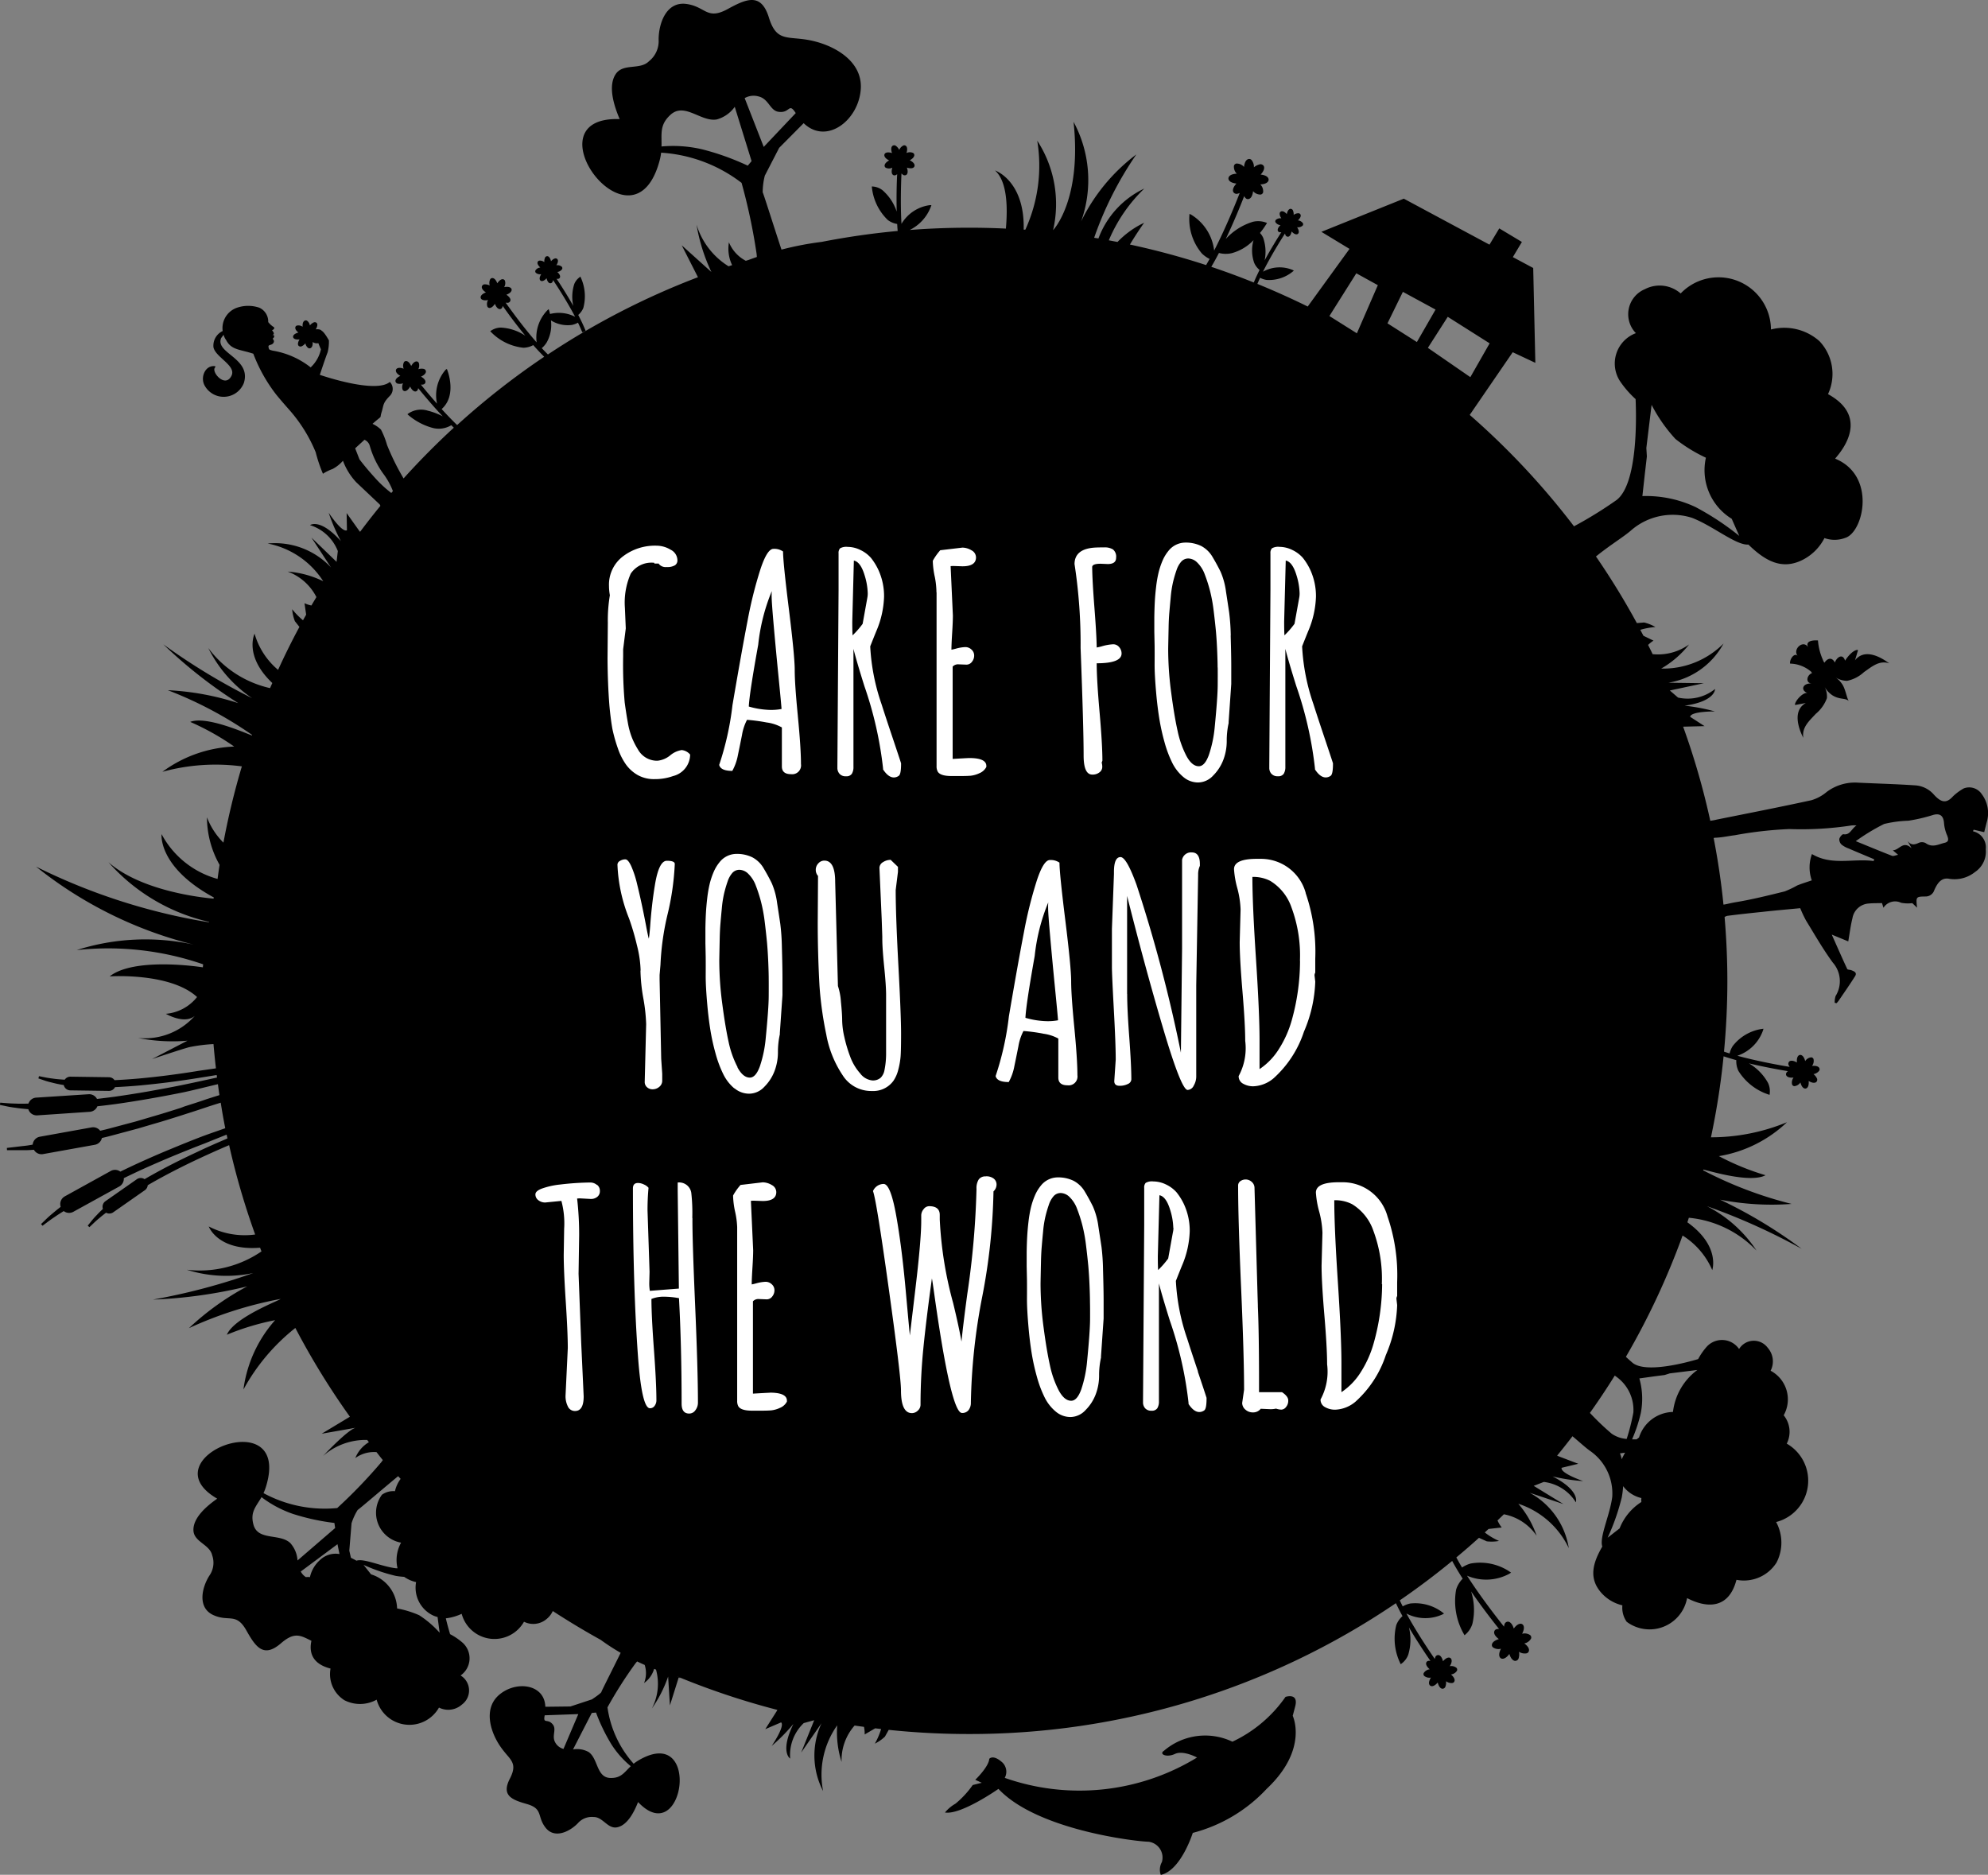
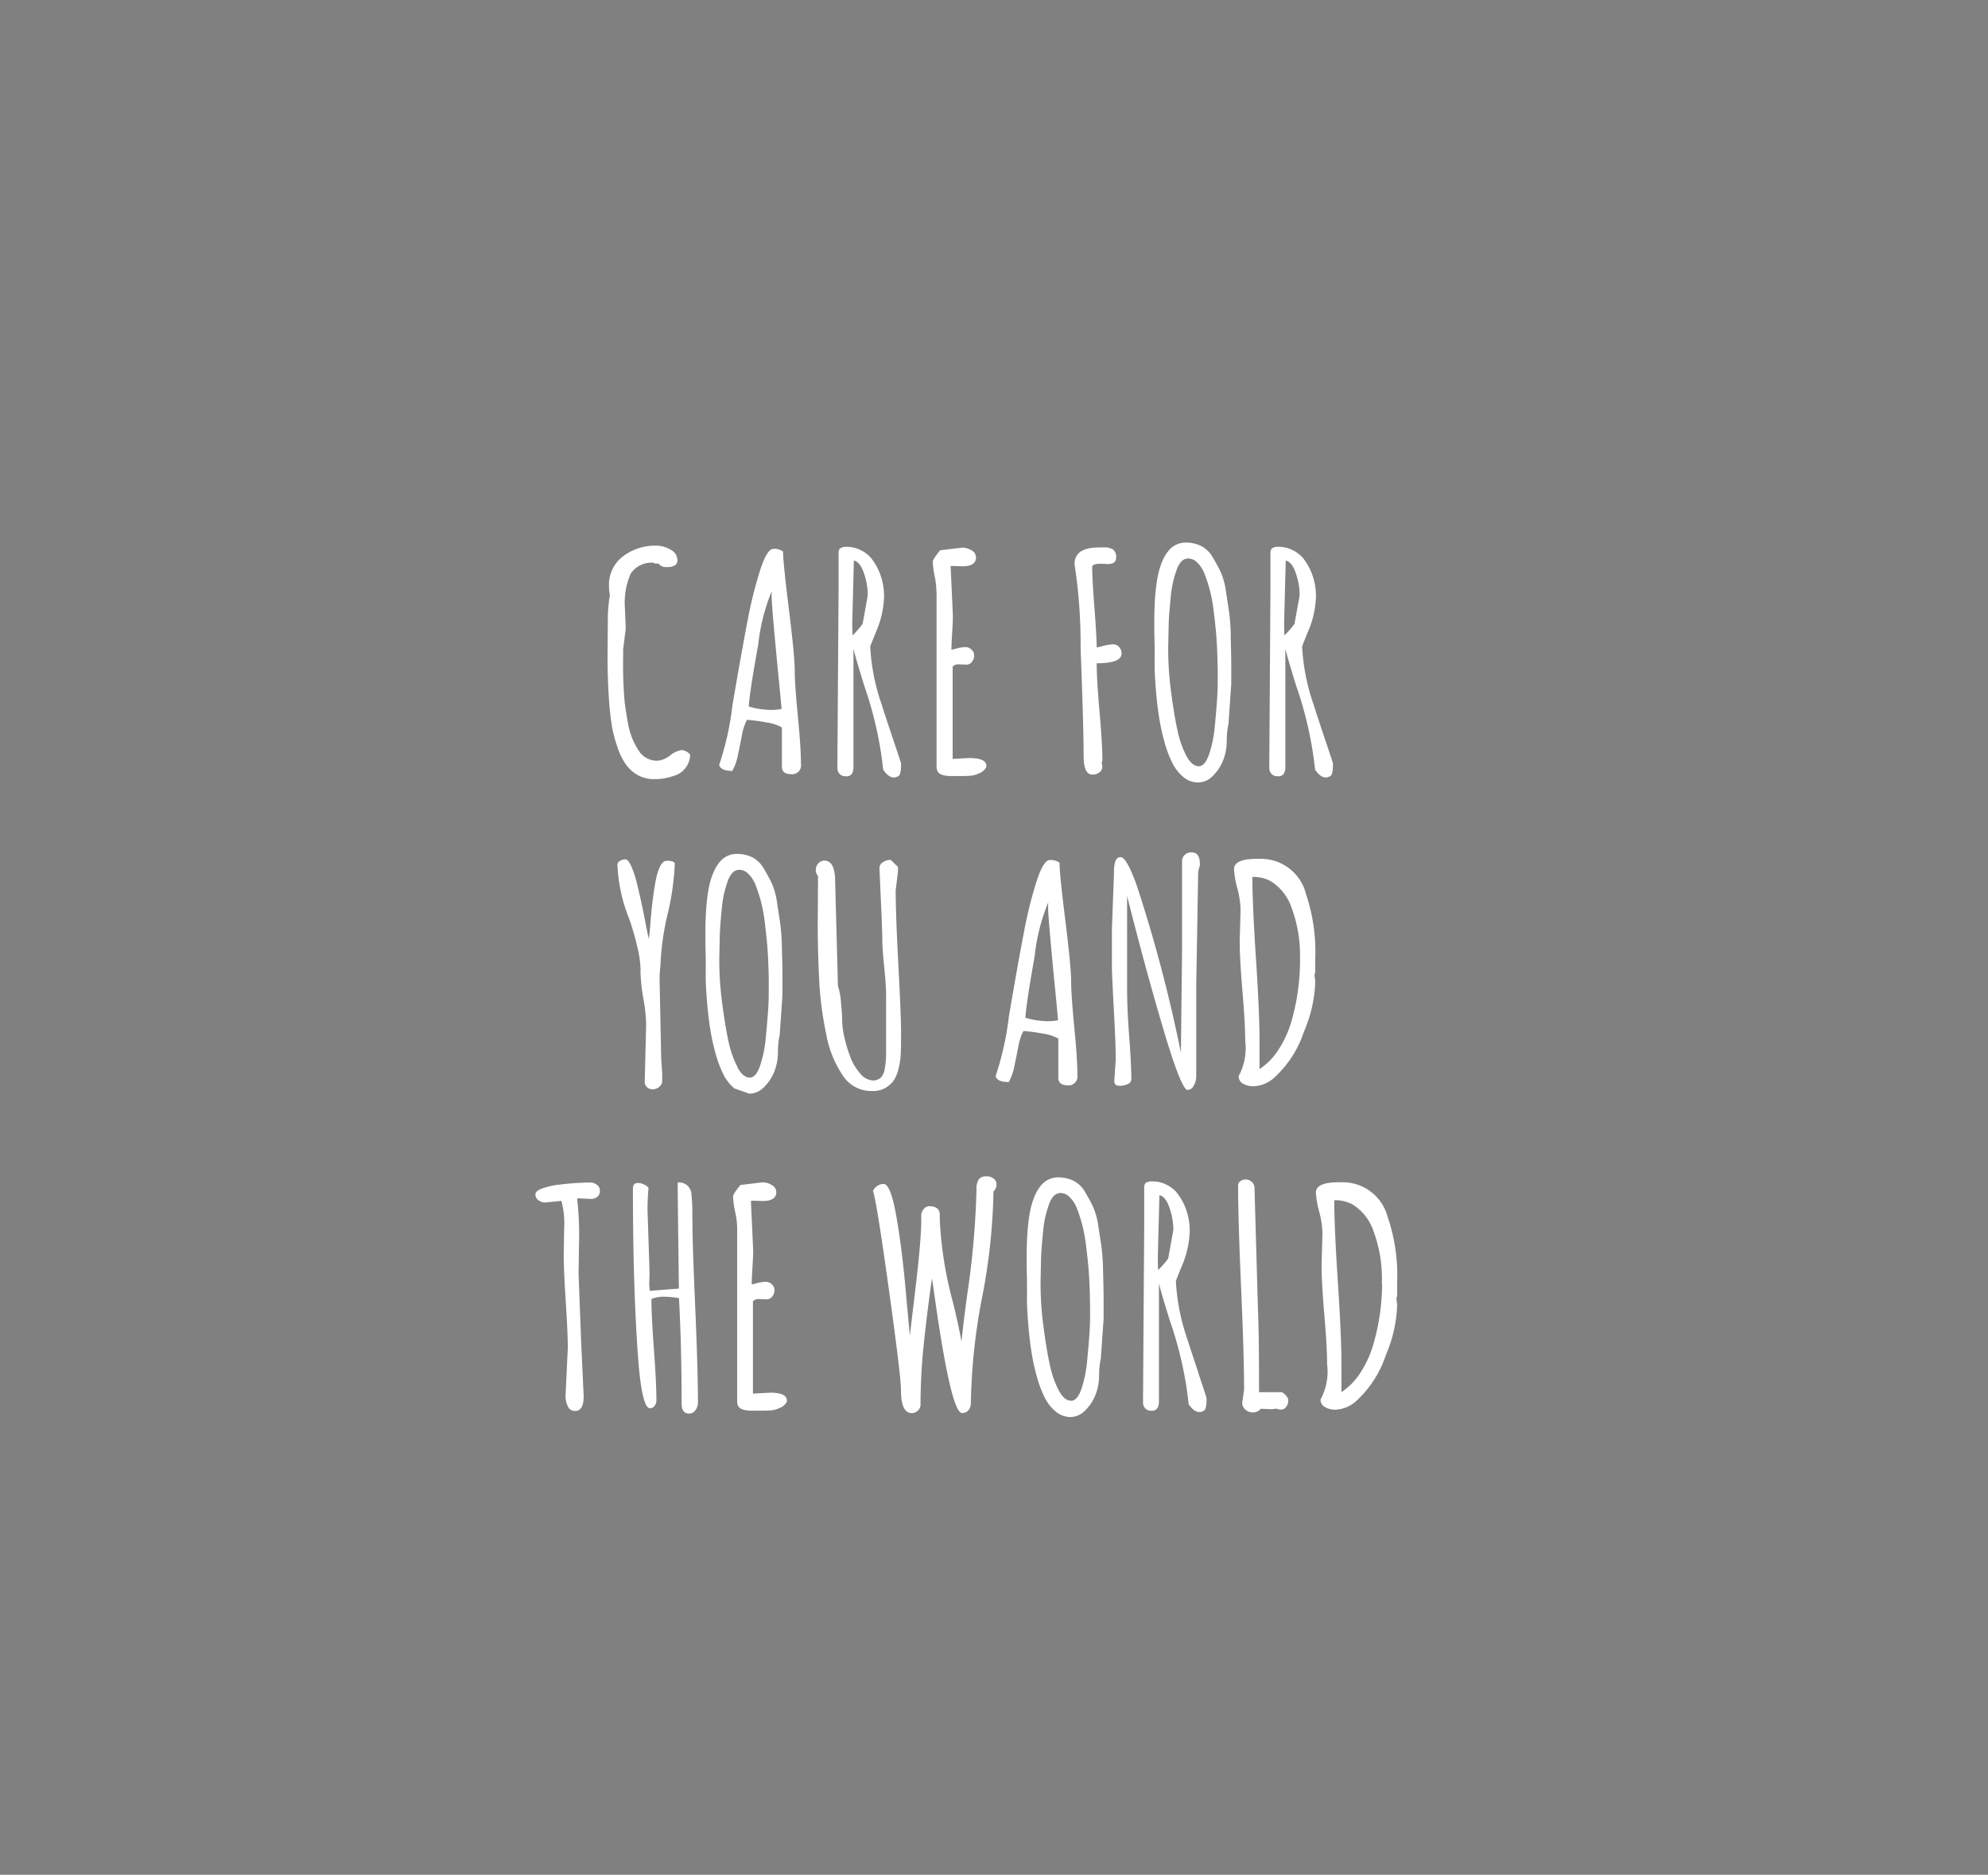
<svg xmlns="http://www.w3.org/2000/svg" id="Komponente_4_46" data-name="Komponente 4 – 46" width="87.875" height="82.875" viewBox="0 0 87.875 82.875">
  <rect x="0" y="0" width="87.875" height="82.875" fill="#808080" stroke="none" />
  <g id="Signet_final">
-     <path id="Pfad_1" data-name="Pfad 1" d="M120.857,62.213c-.444-.149-.775.153-1.116.387a1.565,1.565,0,0,1-.746.386,1,1,0,0,1-.542-.171,1.027,1.027,0,0,1,.292.273c.175.212.231.662.324.789-.164-.148-.4-.045-.732-.257a1.091,1.091,0,0,1-.348-.389.906.906,0,0,1,.113.522,1.625,1.625,0,0,1-.491.691c-.282.307-.625.592-.552,1.064-.239-.476-.465-1.214.112-1.544-.087.019-.376.073-.463.087l-.021-.013c.027-.2.384-.573.567-.51-.322-.11-.25-.44.177-.428-.279-.008-.234-.368.023-.461-.022.008-.029-.039-.047-.055a1.48,1.48,0,0,0-.934-.36c-.022-.209.2-.5.341-.336-.252-.3.259-.753.469-.37-.207-.376.424-.318.424-.318a2.563,2.563,0,0,0,.189.791c.043.094.056.153.1.192.107-.171.319-.28.457-.005.091-.248.35-.416.453-.083.1-.167.356-.48.559-.476l.009.024c-.027.087-.1.352-.132.437C119.758,61.553,120.436,61.9,120.857,62.213ZM94.171,107.9a5.918,5.918,0,0,1-2.347,1.981,2.8,2.8,0,0,0-3.024.4c-.241.15.117.315.483.141s.978.158.978.158a9.962,9.962,0,0,1-8.5.9.568.568,0,0,0-.151-.72c-.383-.321-.534-.121-.534-.121-.022.355-.619.927-.619.927l.287.131-.4.1a4.1,4.1,0,0,1-.763.825,1.666,1.666,0,0,0-.463.389c.711.116,2.364-1.044,2.364-1.044,1.73,1.846,6.183,2.334,6.625,2.335a.706.706,0,0,1,.6.9.686.686,0,0,0-.05.567c.895-.193,1.415-1.857,1.415-1.857a6.8,6.8,0,0,0,3.266-1.946c1.861-1.752,1.152-3.229,1.152-3.229l.108-.41C94.764,107.7,94.171,107.9,94.171,107.9Zm30.417-38.333-.029.07a.728.728,0,0,1,.566.794,1.085,1.085,0,0,1-.48,1.009,1.45,1.45,0,0,1-1.12.3c-.366-.08-.543.2-.677.5a.4.4,0,0,1-.389.279c-.423.005-.423.01-.372.494l-.21-.2a1.6,1.6,0,0,1-.495-.016.61.61,0,0,0-.78.221l-.064-.207c-.2.006-.4,0-.589.019a.778.778,0,0,0-.718.652c-.083.328-.123.67-.185,1.022l-.729-.3c.244.547.457,1.036.683,1.519.019.04.122.031.182.055.117.047.271.1.161.271-.233.37-.484.727-.729,1.088a.893.893,0,0,1-.088.1l-.079-.019a.873.873,0,0,1,.04-.3,1.242,1.242,0,0,0-.126-1.48c-.429-.586-.795-1.226-1.178-1.85a5.349,5.349,0,0,1-.26-.552c-.542.052-1.1.1-1.652.161-.522.054-1.043.109-1.563.176a.311.311,0,0,0-.128.055c.079.933.122,1.876.122,2.83,0,1.052-.052,2.093-.148,3.12.079.027.16.053.246.079a1.137,1.137,0,0,1,.138-.325h0v0a2,2,0,0,1,1.29-.758l.07-.009-.018.068a1.824,1.824,0,0,1-1.136,1.126c.9.245,1.875.42,2.314.492a.359.359,0,0,1-.04-.065.14.14,0,0,1,.025-.176c.069-.055.192-.035.334.048-.017-.176.024-.3.114-.331.06-.019.147.01.212.152a.687.687,0,0,1,.039.116.361.361,0,0,1,.267-.166.119.119,0,0,1,.1.071.361.361,0,0,1-.065.308c.168-.016.288.02.325.1a.122.122,0,0,1-.006.111.4.4,0,0,1-.255.152.514.514,0,0,1,.146.175.139.139,0,0,1-.025.177c-.069.055-.193.036-.334-.049.017.176-.024.3-.114.33-.06.02-.147-.009-.211-.151a.69.69,0,0,1-.039-.115.364.364,0,0,1-.267.165.116.116,0,0,1-.1-.072.36.36,0,0,1,.065-.307c-.167.016-.287-.02-.324-.1a.121.121,0,0,1,0-.1.213.213,0,0,1,.075-.084c-.368-.06-1.029-.178-1.725-.344a2.281,2.281,0,0,1,.844.863.857.857,0,0,1,.076.472l-.007.057-.054-.018a2.482,2.482,0,0,1-1.325-1.044,1,1,0,0,1-.092-.472c-.2-.056-.389-.113-.562-.17a33.045,33.045,0,0,1-.558,3.58,8.8,8.8,0,0,0,3.361-.667,5.714,5.714,0,0,1-3.011,1.5,11.219,11.219,0,0,0,2.062.844c-.655.35-2.342-.154-2.747-.252l-.009.035a17.658,17.658,0,0,0,3.909,1.485,11.858,11.858,0,0,1-3.161-.188,20.987,20.987,0,0,1,3.605,2.172,27.861,27.861,0,0,0-4.185-1.883,5.8,5.8,0,0,1,2.192,1.964A4.748,4.748,0,0,0,112,86.721c-.022.067-.043.135-.066.2,1.472,1.053,1.1,2.113,1.1,2.113a3.373,3.373,0,0,0-1.311-1.528,33.03,33.03,0,0,1-2.506,5.362c.117.111.221.2.3.269.591.467,2.377-.015,2.894-.169a2.8,2.8,0,0,1,.393-.562.914.914,0,0,1,1.416.117.763.763,0,0,1,1.268-.052.906.906,0,0,1,.126,1.012,1.432,1.432,0,0,1,.578,1.969,1.156,1.156,0,0,1,.135,1.253,1.888,1.888,0,0,1-.469,3.466,1.91,1.91,0,0,1,.016,1.794,1.708,1.708,0,0,1-1.769.76c-.486,1.853-2.181.787-2.184.811a1.686,1.686,0,0,1-2.67,1.043,1.084,1.084,0,0,1-.189-.726,1.792,1.792,0,0,1-.942-.565c-.543-.626-.381-1.285.054-2.033-.139-.422.34-1.391.44-2.2a2.286,2.286,0,0,0-.958-2.013c-.209-.144-.473-.391-.8-.663q-.333.434-.679.857l.063.028.872.332-.738.178c-.053.245.953.587.953.587a8.1,8.1,0,0,1-1.35-.207c1.232.635,1.028,1.144,1.028,1.144a1.94,1.94,0,0,0-1.417-.9l-.446.174,1.315.805-1.493-.5a3.392,3.392,0,0,1,1.729,2.447,3.763,3.763,0,0,0-2.231-1.961,4.289,4.289,0,0,1,.809,1.415,2.266,2.266,0,0,0-1.448-.95c-.093.092-.187.182-.281.272a1.384,1.384,0,0,0,.186.312l-.582.065-.167.155a2.948,2.948,0,0,0,.63.375,1.826,1.826,0,0,1-.541.017l-.346-.155q-.491.444-1,.867c.075.141.159.289.252.445a1.337,1.337,0,0,1,.376-.175h0v0a2.351,2.351,0,0,1,1.723.354l.068.047-.069.046a2.142,2.142,0,0,1-1.878.089c.591.921,1.309,1.845,1.636,2.254a.43.43,0,0,1,.017-.088.165.165,0,0,1,.16-.134c.1.006.2.12.254.305.123-.167.258-.244.359-.2.068.031.121.125.065.3a.806.806,0,0,1-.056.132.424.424,0,0,1,.364.065.14.14,0,0,1,.033.142.424.424,0,0,1-.3.218c.159.118.236.245.2.346a.143.143,0,0,1-.093.092.465.465,0,0,1-.342-.068.608.608,0,0,1-.01.268.164.164,0,0,1-.161.135c-.1-.007-.2-.121-.254-.307-.124.168-.258.244-.36.2-.068-.03-.121-.124-.066-.3a.816.816,0,0,1,.056-.131.427.427,0,0,1-.363-.066.137.137,0,0,1-.032-.143c.028-.089.137-.166.3-.217-.158-.118-.235-.244-.2-.345a.142.142,0,0,1,.08-.086.251.251,0,0,1,.131-.014c-.274-.343-.76-.967-1.237-1.661a2.689,2.689,0,0,1,.06,1.42,1.007,1.007,0,0,1-.3.473l-.051.044-.033-.059a2.929,2.929,0,0,1-.339-1.957,1.177,1.177,0,0,1,.291-.485c-.18-.281-.334-.542-.465-.784q-1.118.92-2.316,1.742c.04.086.083.175.13.266a1.134,1.134,0,0,1,.329-.126h0a2,2,0,0,1,1.441.4l.055.044-.061.035a1.821,1.821,0,0,1-1.6-.036c.446.816,1,1.642,1.254,2.009a.357.357,0,0,1,.019-.074.14.14,0,0,1,.144-.1c.088.011.159.114.2.274.114-.134.233-.192.317-.148.055.03.095.113.038.258a.683.683,0,0,1-.056.109.361.361,0,0,1,.3.076.119.119,0,0,1,.019.122.36.36,0,0,1-.266.167c.128.11.186.221.152.305a.122.122,0,0,1-.084.072.4.4,0,0,1-.286-.078.516.516,0,0,1-.024.227.139.139,0,0,1-.144.105c-.087-.012-.159-.114-.2-.275-.115.135-.233.192-.317.147-.056-.03-.1-.113-.038-.257a.691.691,0,0,1,.055-.108.364.364,0,0,1-.3-.077.116.116,0,0,1-.019-.123.359.359,0,0,1,.266-.166c-.127-.109-.185-.221-.152-.3a.12.12,0,0,1,.073-.068.212.212,0,0,1,.112,0c-.212-.307-.587-.865-.951-1.482a2.286,2.286,0,0,1-.033,1.208.856.856,0,0,1-.286.383l-.046.034-.024-.052a2.49,2.49,0,0,1-.171-1.68,1,1,0,0,1,.275-.394c-.111-.2-.207-.393-.292-.572a33.524,33.524,0,0,1-18.884,5.784,34.135,34.135,0,0,1-3.535-.184l-.168.3a1.823,1.823,0,0,1-.445.309,3.162,3.162,0,0,0,.277-.647l-.264-.03-.463.271a1.434,1.434,0,0,0-.03-.336c-.138-.019-.277-.037-.415-.058a2.31,2.31,0,0,0-.576,1.609,4.3,4.3,0,0,1-.193-1.619,3.772,3.772,0,0,0-.624,2.906,3.4,3.4,0,0,1-.069-3l-.9,1.3.576-1.432-.462.127a1.945,1.945,0,0,0-.6,1.57s-.466-.287.144-1.533a8.123,8.123,0,0,1-.961.973s.6-.875.416-1.041l-.7.3.5-.787.036-.064a33.426,33.426,0,0,1-4.456-1.491c.173.079.223.107.091.065l-.386,1.227-.079-1.274a5.709,5.709,0,0,1-.72,1.412,2.357,2.357,0,0,0,.185-1.72l-.084-.034a1.166,1.166,0,0,1-.445.627,1.174,1.174,0,0,0,.028-.8c-.113-.05-.224-.1-.335-.155l-.065.076a18.58,18.58,0,0,0-1.245,1.954,4.715,4.715,0,0,0,1.157,2.492,1.882,1.882,0,0,1,.215-.148c2.808-1.652,2.021,4-.02,1.842-.151.384-.445,1.01-.91,1.113-.425.1-.641-.458-1.052-.451a.815.815,0,0,0-.7.275c-.358.37-1.033.707-1.431.19-.382-.495-.093-.832-.826-1.041-.661-.188-1.132-.372-.749-1.117.251-.488.165-.692-.042-.951-.1-.119-.216-.249-.341-.423-.464-.643-.8-1.688-.12-2.307.745-.674,2.042-.52,2.072.5l1.11-.013.949-.313s.412-.27.42-.332c.005-.04.546-1.1.851-1.726a9.815,9.815,0,0,1-.884-.575q-1.084-.6-2.117-1.273a.96.96,0,0,1-.253.336.911.911,0,0,1-1.019.137,1.5,1.5,0,0,1-2.755-.35,2.266,2.266,0,0,1-.7.2c.07.3.143.547.188.7a2.823,2.823,0,0,1,.57.392.926.926,0,0,1-.106,1.434.773.773,0,0,1,.064,1.282.911.911,0,0,1-1.019.137,1.5,1.5,0,0,1-2.755-.35,1.512,1.512,0,0,1-1.424.025,1.362,1.362,0,0,1-.615-1.4c-.882-.224-.938-.8-.844-1.226-.077-.039-.15-.076-.219-.108-.363-.171-.628-.215-1.13.219-.768.663-1.117.158-1.525-.567-.452-.806-.768-.37-1.457-.68-.72-.324-.515-1.216-.182-1.742a.992.992,0,0,0,.125-.905c-.109-.487-.82-.585-.828-1.113-.011-.577.642-1.1,1.051-1.388-3.111-1.8,3.309-4.324,2.16-.545a2.276,2.276,0,0,1-.113.3,5.689,5.689,0,0,0,3.257.66,22.46,22.46,0,0,0,1.945-2.021c.025-.035.049-.066.071-.1-.094-.115-.186-.232-.277-.351a1.415,1.415,0,0,0-.938.261,1.429,1.429,0,0,1,.6-.7l-.074-.1a2.852,2.852,0,0,0-1.949.706s1.124-1.2,1.457-1.248l-1.52.267,1.247-.751a33.254,33.254,0,0,1-2.412-3.924,8.886,8.886,0,0,0-2.294,2.721,5.73,5.73,0,0,1,1.4-3.066,11.214,11.214,0,0,0-2.133.644c.329-.778,2.386-1.54,2.371-1.581A17.189,17.189,0,0,0,45.7,91.6a11.875,11.875,0,0,1,2.575-1.846,20.956,20.956,0,0,1-4.167.584,27.85,27.85,0,0,0,4.435-1.174,5.789,5.789,0,0,1-2.937-.145,4.83,4.83,0,0,0,3.3-.811l-.062-.163c-1.878.148-2.269-.94-2.269-.94a3.443,3.443,0,0,0,2.052.356,32.838,32.838,0,0,1-1.151-3.95l-.083.035c-.383.164-.792.347-1.214.543-.372.173-.75.357-1.155.566-.362.186-.717.38-1.055.574l-.091.054a.3.3,0,0,1-.128.22l-1.4.979a.3.3,0,0,1-.313.016c-.12.09-.211.162-.286.228-.151.123-.261.23-.334.3l-.117.11-.074-.067.131-.161a3.5,3.5,0,0,1,.275-.313c.079-.087.176-.181.265-.265A.3.3,0,0,1,42,85.994l1.4-.979a.3.3,0,0,1,.338,0l.07-.041c.388-.221.736-.411,1.069-.582.413-.212.8-.4,1.168-.571.418-.2.829-.38,1.221-.548l.136-.061c-.012-.055-.025-.11-.036-.166-.328.13-.748.3-.983.394-.424.162-.881.345-1.4.559-.42.175-.857.364-1.337.58-.271.124-.541.252-.825.391a.393.393,0,0,1-.2.368L40.59,86.457a.39.39,0,0,1-.425-.032c-.157.1-.276.173-.376.244-.179.118-.311.218-.408.29l-.153.115L39.162,87l.182-.175a4.278,4.278,0,0,1,.334-.3c.1-.087.213-.178.353-.288a.389.389,0,0,1,.181-.462l2.034-1.124a.39.39,0,0,1,.421.03c.306-.149.583-.28.847-.4.441-.2.894-.4,1.347-.585.513-.213.973-.4,1.4-.562.234-.09.694-.248,1.044-.371q-.112-.561-.2-1.13c-.193.061-.475.149-.549.174-.311.105-.634.213-.955.313l-.2.065c-.408.129-.83.264-1.243.381l-.712.21-.91.244c-.158.043-.315.085-.47.124l-.215.051a.388.388,0,0,1-.312.3l-2.286.411a.387.387,0,0,1-.407-.191,4.664,4.664,0,0,1-.488.019l-.7,0-.006-.1.693-.082a4.331,4.331,0,0,0,.448-.065.388.388,0,0,1,.318-.349l2.286-.412a.391.391,0,0,1,.38.149l.206-.049c.138-.033.277-.071.418-.109l.256-.068.7-.187.709-.209c.424-.121.859-.259,1.278-.392L45.5,81.8c.316-.1.634-.2.942-.308.084-.029.408-.13.606-.193-.025-.161-.046-.322-.068-.483-.429.1-1.175.289-1.566.368-.447.091-.934.182-1.488.279-.451.079-.925.154-1.448.229-.282.038-.556.072-.825.1a.392.392,0,0,1-.338.245L39,82.194a.387.387,0,0,1-.4-.272c-.2-.018-.4-.037-.568-.064a4.149,4.149,0,0,1-.449-.077l-.239-.049.014-.1.2.016c.12.009.283.023.493.026.156.008.335.006.555,0a.385.385,0,0,1,.342-.264l2.318-.15a.387.387,0,0,1,.369.208c.26-.031.526-.064.8-.1.532-.077,1-.151,1.438-.227.55-.1,1.034-.187,1.478-.278.332-.066,1.089-.231,1.589-.34l-.014-.112-.74.119c-.412.068-.845.131-1.324.194-.406.053-.84.1-1.29.144-.375.034-.757.06-1.14.079a.3.3,0,0,1-.272.166l-1.707-.024a.3.3,0,0,1-.287-.235,5.148,5.148,0,0,1-.527-.11,3.283,3.283,0,0,1-.405-.119l-.188-.063.025-.1s.055.01.159.031.256.052.443.074c.155.025.342.038.536.051a.3.3,0,0,1,.254-.134l1.706.024a.3.3,0,0,1,.241.131c.4-.02.767-.045,1.135-.079.464-.044.881-.091,1.278-.143.454-.059.9-.124,1.315-.193l.755-.108q-.062-.534-.108-1.073a7.161,7.161,0,0,0-1.075.137c-.392.106-1.641.526-1.641.526l1.566-.813a7.88,7.88,0,0,1-2.187-.121,2.945,2.945,0,0,0,2.51-.975c-.465.391-1.278-.092-1.278-.092a1.974,1.974,0,0,0,1.379-.742c-1.188-1.093-3.862-.913-3.862-.913.843-.67,2.867-.581,4.119-.4,0-.044.008-.088.012-.132a12.861,12.861,0,0,0-5.59-.63,9.989,9.989,0,0,1,5.18-.239A18.121,18.121,0,0,1,38.943,71.2a26.8,26.8,0,0,0,7.643,2.46l0-.02a8.413,8.413,0,0,1-4.443-2.635c1.437,1.262,4.058,1.557,4.646,1.609,0-.017.007-.034.012-.051-2.483-1.349-2.311-2.8-2.311-2.8a4.01,4.01,0,0,0,2.475,1.98c.028-.208.057-.416.089-.623a4.3,4.3,0,0,1-.558-2.1,3.221,3.221,0,0,0,.728,1.119,32.871,32.871,0,0,1,.815-3.372,8.845,8.845,0,0,0-3.513.241A5.712,5.712,0,0,1,47.7,65.891a11.224,11.224,0,0,0-1.944-1.09c.713-.275,2.4.481,2.727.6l.009-.024A17.5,17.5,0,0,0,44.767,63.4a11.858,11.858,0,0,1,3.115.573,21,21,0,0,1-3.314-2.6,27.873,27.873,0,0,0,3.924,2.38,5.8,5.8,0,0,1-1.937-2.217,4.68,4.68,0,0,0,2.73,1.772c.032-.075.066-.15.1-.225-1.265-1.2-.784-2.181-.784-2.181a3.26,3.26,0,0,0,1.039,1.6q.441-.967.943-1.9l-.2-.252a1.832,1.832,0,0,1-.12-.529,3.288,3.288,0,0,0,.479.488c.046-.083.093-.165.139-.247l-.073-.506a1.471,1.471,0,0,0,.305.1c.072-.125.147-.248.221-.372a2.324,2.324,0,0,0-1.269-1.127,4.277,4.277,0,0,1,1.571.427,3.763,3.763,0,0,0-2.457-1.668,3.382,3.382,0,0,1,2.8,1.058l-.863-1.319,1.109,1.071.056-.477a1.942,1.942,0,0,0-1.229-1.146s.441-.325,1.365.708a8.129,8.129,0,0,1-.541-1.256s.584.889.808.776l-.014-.76.541.761.054.067q.438-.586.9-1.151c-.011-.018-.021-.037-.031-.058L53.1,54.213a2.817,2.817,0,0,1-.592-.956,1.593,1.593,0,0,1-.46.365,2.009,2.009,0,0,0-.425.21,6.521,6.521,0,0,1-.32-.95,6.644,6.644,0,0,0-1.151-1.856c-.147-.167-.368-.415-.6-.7a6.978,6.978,0,0,1-1.007-1.8c-.583-.191-.943-.163-1.176-.558l-.027-.049a.705.705,0,0,1-.111-.231l-.109.149c-.27.67,1.34.882,1.008,1.975a.958.958,0,0,1-1.73.132c-.21-.355.005-.893.415-.87.068,0,.067.025.033.067-.163.2.461.925.735.354.216-.449-.721-.817-.8-1.26a.713.713,0,0,1,.408-.712.954.954,0,0,1,.643-1.034,1.529,1.529,0,0,1,.97,0,.67.67,0,0,1,.4.638,1.006,1.006,0,0,0,.257.23s.052.073-.089.132c0,0,.082.09.08.143s-.069.068-.069.068l.06,0s.073.069-.032.15c-.03.023.068.069.041.157-.051.17-.257.094-.236.217s.021.123.185.166a3.673,3.673,0,0,1,1.679.74,1.53,1.53,0,0,0,.454-.8s-.069-.144-.113-.271a.319.319,0,0,1-.254-.052c.013.142-.022.244-.1.274a.1.1,0,0,1-.093-.007.315.315,0,0,1-.126-.209.443.443,0,0,1-.16.129.118.118,0,0,1-.145-.023c-.045-.057-.027-.16.047-.279-.153.018-.26-.015-.283-.091-.016-.052.014-.129.15-.184a.621.621,0,0,1,.083-.027c-.1-.076-.146-.156-.139-.222a.1.1,0,0,1,.066-.085.318.318,0,0,1,.259.052c-.013-.142.022-.244.1-.275a.11.11,0,0,1,.094.007.319.319,0,0,1,.126.209.446.446,0,0,1,.16-.129.118.118,0,0,1,.144.023c.046.057.028.16-.046.279.133-.015.227.01.266.066.108.044.317.422.317.422a2,2,0,0,1-.055.523c-.076.188-.239.675-.347,1,.093.032,2.472.844,3.094.313a.437.437,0,0,1-.012.629c-.312.324-.251.39-.353.715s.089.077-.4.508a1.342,1.342,0,0,1,.374.256,3.508,3.508,0,0,1,.266.673,10.677,10.677,0,0,0,.733,1.485q1.057-1.173,2.221-2.243c-.037-.036-.075-.072-.112-.109a1.068,1.068,0,0,1-.838.115,2.785,2.785,0,0,1-1.061-.565l-.04-.036.043-.033a1,1,0,0,1,.861-.123,2.842,2.842,0,0,1,.657.251c-.462-.493-.866-.977-1.087-1.249a.189.189,0,0,1-.047.116.113.113,0,0,1-.106.029c-.072-.017-.142-.093-.2-.215-.079.141-.173.214-.258.2a.116.116,0,0,1-.078-.067.373.373,0,0,1,.022-.276.462.462,0,0,1-.223.017.129.129,0,0,1-.114-.115c0-.082.078-.167.218-.231-.147-.082-.22-.183-.193-.268.019-.06.1-.111.25-.076a.668.668,0,0,1,.091.028.34.34,0,0,1,.018-.3.111.111,0,0,1,.113-.036c.074.016.142.093.2.215.079-.141.174-.214.258-.2a.118.118,0,0,1,.079.067.375.375,0,0,1-.022.276.461.461,0,0,1,.223-.017.129.129,0,0,1,.114.115c0,.083-.078.166-.218.23.146.082.22.182.192.267-.017.053-.078.1-.2.084.163.2.417.508.716.844a1.726,1.726,0,0,1,.38-1.5L57.1,49.2l.025.061c0,.011.437,1.1-.255,1.711q.36.394.684.708a33.638,33.638,0,0,1,3.849-3.019c-.152-.151-.314-.322-.484-.516a.939.939,0,0,1-.436.117,2.335,2.335,0,0,1-1.428-.693l-.038-.038.045-.03a.8.8,0,0,1,.43-.13,2.143,2.143,0,0,1,1.077.36c-.427-.521-.8-1.032-1-1.319a.2.2,0,0,1-.04.1.113.113,0,0,1-.084.042c-.084,0-.164-.085-.22-.233-.075.113-.158.18-.232.182a.109.109,0,0,1-.1-.057.343.343,0,0,1,.03-.294.659.659,0,0,1-.113.014c-.146,0-.207-.057-.215-.117-.013-.088.076-.175.232-.233-.13-.085-.2-.182-.179-.263a.131.131,0,0,1,.139-.094.483.483,0,0,1,.208.051.374.374,0,0,1,.023-.278.114.114,0,0,1,.091-.051c.085,0,.165.084.221.233.074-.113.158-.18.233-.182a.112.112,0,0,1,.1.057.341.341,0,0,1-.03.294.648.648,0,0,1,.114-.014c.147,0,.207.058.216.116.012.088-.077.175-.233.233.129.086.2.182.179.263a.132.132,0,0,1-.139.094.338.338,0,0,1-.071-.007c.242.342.793,1.1,1.37,1.757a1.721,1.721,0,0,1,.482-1.427l.05-.043.021.063s.019.06.039.152a1.568,1.568,0,0,1,1.109.124c-.346-.659-.778-1.328-.975-1.624a.284.284,0,0,1-.016.059.112.112,0,0,1-.117.082c-.07-.01-.125-.093-.154-.222-.093.106-.189.15-.255.114-.044-.025-.074-.092-.027-.207a.545.545,0,0,1,.046-.086.288.288,0,0,1-.243-.065.1.1,0,0,1-.014-.1.288.288,0,0,1,.216-.13c-.1-.09-.145-.18-.117-.246a.1.1,0,0,1,.068-.057.316.316,0,0,1,.228.066.414.414,0,0,1,.023-.181.111.111,0,0,1,.117-.082c.069.011.126.094.154.223.094-.106.189-.15.255-.113.045.024.075.091.027.206a.555.555,0,0,1-.046.086.29.29,0,0,1,.242.066.093.093,0,0,1,.014.1.288.288,0,0,1-.215.129c.1.089.145.179.117.246a.1.1,0,0,1-.059.054.171.171,0,0,1-.09,0c.166.248.458.7.74,1.2a1.829,1.829,0,0,1,.043-.965.685.685,0,0,1,.234-.3L63,45.113l.019.042a1.991,1.991,0,0,1,.114,1.346.8.8,0,0,1-.226.311c.134.256.242.488.327.7a1.08,1.08,0,0,1-.131.067l-.023-.016h0c-.052-.127-.113-.264-.184-.41a.909.909,0,0,1-.265.1h0a1.4,1.4,0,0,1-.93-.2,1.567,1.567,0,0,1-.189.976h0v0a1.067,1.067,0,0,1-.217.251c.095.1.185.193.273.279A33.492,33.492,0,0,1,68.2,45.144l-.718-1.411,1.312,1.181a7.906,7.906,0,0,1-.657-2.093,3.3,3.3,0,0,0,1.415,1.84l.158-.051a1.679,1.679,0,0,1-.141-1.009,1.615,1.615,0,0,0,.745.817l.115-.034c.124-.046.249-.091.373-.134,0-.044-.007-.089-.01-.138a25.735,25.735,0,0,0-.664-3.138,6.505,6.505,0,0,0-3.556-1.335,2.584,2.584,0,0,1-.069.355c-1.172,4.36-5.867-1.983-1.764-1.839-.223-.526-.539-1.429-.18-1.982.328-.507,1.076-.171,1.476-.577a1.132,1.132,0,0,0,.426-.953c0-.712.335-1.7,1.229-1.578.856.118.9.731,1.824.225.834-.456,1.478-.733,1.821.375.225.726.507.844.963.9.21.025.454.036.747.086,1.08.184,2.428.886,2.353,2.161-.082,1.389-1.512,2.5-2.526,1.523l-1.083,1.091-.635,1.231a3.063,3.063,0,0,0-.093.736c.033.044.526,1.615.831,2.531a13.844,13.844,0,0,1,1.78-.342,33.682,33.682,0,0,1,3.356-.482c-.009-.1-.016-.2-.022-.309a.939.939,0,0,1-.416-.177,2.342,2.342,0,0,1-.7-1.426l-.006-.053.054,0a.8.8,0,0,1,.419.163,2.148,2.148,0,0,1,.628.947c-.016-.674,0-1.307.021-1.658a.2.2,0,0,1-.092.053.113.113,0,0,1-.092-.018c-.068-.05-.077-.168-.03-.319a.338.338,0,0,1-.295,0,.109.109,0,0,1-.046-.108c.01-.073.084-.15.2-.214a.647.647,0,0,1-.1-.059c-.118-.087-.128-.173-.1-.225.044-.077.167-.091.326-.041-.05-.147-.043-.265.02-.318a.131.131,0,0,1,.168.012.486.486,0,0,1,.132.169.373.373,0,0,1,.189-.2.115.115,0,0,1,.1.016c.069.05.078.168.031.32a.339.339,0,0,1,.3,0,.112.112,0,0,1,.045.107c-.01.074-.084.151-.2.213a.649.649,0,0,1,.1.059c.118.087.128.173.1.225-.045.077-.168.09-.326.04.049.147.044.265-.021.317a.132.132,0,0,1-.167-.012.339.339,0,0,1-.052-.049c-.019.419-.051,1.355,0,2.23a1.716,1.716,0,0,1,1.257-.827l.066,0-.022.063a1.9,1.9,0,0,1-.935,1.035q1.3-.1,2.626-.1.816,0,1.623.039c.086-.975.053-2.093-.481-2.571,0,0,1.318.444,1.268,2.618l.073,0a6.809,6.809,0,0,0,.526-3.932,5.123,5.123,0,0,1,.7,3.955s1.279-1.324.905-4.79a5.424,5.424,0,0,1,.335,4.4,8.187,8.187,0,0,1,2.44-2.958A15.368,15.368,0,0,0,85.713,43.4l.189.031a3.965,3.965,0,0,1,2.026-2.205,6.882,6.882,0,0,0-1.567,2.287l.384.073a4.015,4.015,0,0,1,1.177-.849s-.3.415-.629.963a33.446,33.446,0,0,1,3.368.908c.051-.086.1-.176.155-.271a1.339,1.339,0,0,1-.339-.239v0h0a2.36,2.36,0,0,1-.556-1.672l.006-.083.074.037a2.149,2.149,0,0,1,1.016,1.585c.5-.973.941-2.058,1.131-2.546a.427.427,0,0,1-.084.03.165.165,0,0,1-.2-.072c-.047-.093.006-.229.137-.373-.206-.023-.34-.1-.352-.212-.007-.074.048-.167.227-.207a.8.8,0,0,1,.142-.017.426.426,0,0,1-.126-.348.14.14,0,0,1,.106-.1.423.423,0,0,1,.338.15c.023-.2.093-.327.2-.349a.143.143,0,0,1,.126.034.466.466,0,0,1,.112.331.6.6,0,0,1,.237-.125.164.164,0,0,1,.2.072c.046.093-.006.231-.138.373.207.023.34.1.351.212.008.074-.047.167-.226.207a.815.815,0,0,1-.141.017.429.429,0,0,1,.125.348.137.137,0,0,1-.107.1.423.423,0,0,1-.337-.15c-.023.2-.094.326-.2.349a.141.141,0,0,1-.114-.026.252.252,0,0,1-.078-.107c-.159.409-.456,1.143-.817,1.9a2.68,2.68,0,0,1,1.2-.762,1,1,0,0,1,.561.028l.063.022-.034.058a3.548,3.548,0,0,1-.277.387.741.741,0,0,1,.144.217,1.883,1.883,0,0,1,.062.993c.282-.518.574-.988.74-1.247a.177.177,0,0,1-.092,0,.1.1,0,0,1-.062-.054c-.029-.068.015-.161.116-.255a.3.3,0,0,1-.223-.129.1.1,0,0,1,.012-.1.3.3,0,0,1,.248-.072.575.575,0,0,1-.048-.087c-.051-.118-.021-.187.024-.213.067-.039.166,0,.265.112.026-.134.083-.22.154-.232a.115.115,0,0,1,.122.083.427.427,0,0,1,.027.186.324.324,0,0,1,.233-.072.1.1,0,0,1,.071.057c.03.068-.014.162-.116.256a.3.3,0,0,1,.224.13.1.1,0,0,1-.013.1.3.3,0,0,1-.248.072.568.568,0,0,1,.049.088c.051.118.021.187-.024.214-.068.038-.167-.006-.265-.113-.027.133-.083.22-.154.231a.115.115,0,0,1-.121-.082.3.3,0,0,1-.018-.06c-.2.309-.63,1-.974,1.689a1.5,1.5,0,0,1,1.314-.076l.051.027-.044.038a1.646,1.646,0,0,1-1.174.373h0a.937.937,0,0,1-.275-.094c-.044.095-.083.184-.119.271q1.134.463,2.225,1L97,43.892l-1.243-.754L99.4,41.672l3.787,2.033.433-.719,1,.6-.4.669.9.482.094,4.192-1-.469-1.9,2.771a33.573,33.573,0,0,1,4.609,4.924,18.228,18.228,0,0,0,1.885-1.164c.93-.721.875-3.615.838-4.459a4.379,4.379,0,0,1-.7-.809,1.432,1.432,0,0,1,.713-2.106,1.2,1.2,0,0,1,.4-1.945,1.41,1.41,0,0,1,1.579.19,2.318,2.318,0,0,1,3.991,1.593,2.341,2.341,0,0,1,2.143.515,2.109,2.109,0,0,1,.379,2.342c2.064,1.132.288,2.841.317,2.853,1.832.753,1.252,3.25.448,3.5a1.327,1.327,0,0,1-.922.01,2.206,2.206,0,0,1-.954.958c-.908.463-1.645.073-2.407-.67-.545.04-1.557-.821-2.492-1.182a2.8,2.8,0,0,0-2.685.546c-.33.292-.935.652-1.562,1.162a33.207,33.207,0,0,1,1.807,2.944l.32-.026a1.823,1.823,0,0,1,.5.2,3.3,3.3,0,0,0-.668.124c.046.088.094.175.14.263l.444.215a1.491,1.491,0,0,0-.239.19c.068.136.138.271.2.408a2.359,2.359,0,0,0,1.612-.429,4.284,4.284,0,0,1-1.232,1.066,3.758,3.758,0,0,0,2.755-1.107,3.387,3.387,0,0,1-2.442,1.733l1.575.021-1.507.322.363.313a1.938,1.938,0,0,0,1.636-.379s.023.548-1.349.738a8.091,8.091,0,0,1,1.342.254s-1.062-.012-1.094.237l.637.413-.932.023h-.015a32.864,32.864,0,0,1,1.2,4.16,2.172,2.172,0,0,0,.288-.053c1.394-.28,2.79-.552,4.18-.855a1.87,1.87,0,0,0,.676-.365,2.079,2.079,0,0,1,1.4-.411c.836.04,1.673.062,2.508.118a1.19,1.19,0,0,1,.831.409c.306.335.54.419.845.077a2.284,2.284,0,0,1,.477-.351.666.666,0,0,1,.792.249,1.393,1.393,0,0,1,.22,1.253l-.109.432ZM109.946,54.819a5.136,5.136,0,0,1,2.349.485,12.083,12.083,0,0,1,1.933,1.275s-.332-.752-.333-.756a2.521,2.521,0,0,1-1.141-2.7,6.856,6.856,0,0,1-1.346-.827,6.845,6.845,0,0,1-1.055-1.511l-.232,1.908.023.374-.087.75ZM70.57,40.012l-.744-2.4a1.442,1.442,0,0,1-.8.559c-.7.116-1.425-.78-2.048-.2-.486.45-.373.835-.39,1.394a5.671,5.671,0,0,1,1.791.124,11.268,11.268,0,0,1,2.022.724Zm.537-.628,1.415-1.495c-.319-.492-.241.02-.764-.057-.373-.055-.426-.56-.862-.674a.8.8,0,0,0-.632.069ZM62.256,110.2l.655-1.539-1.485.053c-.085.415.134.112.365.416.165.218-.064.5.1.785A.582.582,0,0,0,62.256,110.2Zm1.437-1.607-.187.017-.829,1.614a1.04,1.04,0,0,1,.694.116c.422.3.34,1.125.953,1.144.478.015.614-.242.906-.52a4.108,4.108,0,0,1-.86-.972A8.165,8.165,0,0,1,63.693,108.593ZM54.644,54.682l.071-.084a3.133,3.133,0,0,0-.44-.787,3.962,3.962,0,0,1-.586-1.228.408.408,0,0,0-.23-.253l-.412.378.19.485s.233.321.7.835A5.251,5.251,0,0,0,54.644,54.682Zm-1.856,46.754.072.316q.12.057.244.128c.334-.113,1.107.261,1.75.335l.066,0a1.576,1.576,0,0,1,.157-1.132,1.344,1.344,0,0,1-.846-2.119.857.857,0,0,1,.575-.156,1.457,1.457,0,0,1,.251-.545l-.092-.1-.019-.019c-.651.538-1.743,1.475-1.788,1.492a2.677,2.677,0,0,0-.271.589Zm-.522-.285-1.624,1.208a.673.673,0,0,0,.227.247.706.706,0,0,1,.179,0,1.428,1.428,0,0,1,.442-.754,1,1,0,0,1,.864-.266Zm-2.1-.066a1.265,1.265,0,0,1,.333.785l1.663-1.434-.033-.225a9.857,9.857,0,0,1-1.835-.4,4.967,4.967,0,0,1-1.386-.74c-.246.423-.508.656-.356,1.216C48.743,101,49.693,100.671,50.162,101.084Zm6.615,3.975-.091-.69a1.121,1.121,0,0,1-.334-.143,1.362,1.362,0,0,1-.616-1.4,1.5,1.5,0,0,1-.526-.233,3.4,3.4,0,0,1-.379-.044,7.8,7.8,0,0,1-1.416-.485l.331.419a1.628,1.628,0,0,1,1.151,1.506,4.429,4.429,0,0,1,.976.3A4.42,4.42,0,0,1,56.777,105.059Zm44.561-58.165-.878,1.372,1.877,1.295.853-1.495Zm-2.664.288,1.3.827.825-1.435-1.444-.784Zm-2.567-.323,1.215.764.926-2.128-.951-.525ZM90.89,44.685q.952.319,1.878.693c.072-.171.156-.356.256-.555a.825.825,0,0,1-.238-.316,1.647,1.647,0,0,1-.029-1,2.076,2.076,0,0,1-.964.575,1.174,1.174,0,0,1-.564-.01C91.114,44.293,91,44.5,90.89,44.685Zm19.012,54.6a.7.7,0,0,1,0-.174,1.411,1.411,0,0,1-.742-.445c-.023-.027-.044-.054-.064-.08a4.3,4.3,0,0,1-.062.5,9.849,9.849,0,0,1-.624,1.778l.529-.412A2.44,2.44,0,0,1,109.9,99.286Zm-.869-1.888a3.255,3.255,0,0,1,.148-.292l-.226.031A1.42,1.42,0,0,1,109.034,97.4Zm.779-3.574a3.3,3.3,0,0,1,.063,1.536,6.528,6.528,0,0,1-.385,1.157c.066,0,.134,0,.2,0l.108-.083a1.609,1.609,0,0,1,1.5-1.128,2.693,2.693,0,0,1,1.078-1.856l-1.219.151-.228.072-.478.062Zm-1.086-.128q-.524.843-1.1,1.652a11.516,11.516,0,0,0,.963.919,1.323,1.323,0,0,0,.663.231,9.412,9.412,0,0,0,.295-1.165,1.8,1.8,0,0,0-.754-1.585C108.775,93.732,108.751,93.714,108.727,93.7Zm11.466-22.821c-.378-.159-.756-.316-1.133-.479a1.082,1.082,0,0,1-.309-.17.322.322,0,0,1-.1-.248c.022-.087.129-.22.184-.21.289.048.346-.233.577-.39a1.546,1.546,0,0,0-.209,0,14.661,14.661,0,0,1-2.762.161,17.32,17.32,0,0,0-2.408.273c-.282.035-.563.1-.846.11a.57.57,0,0,0-.09.011c.187.968.334,1.949.434,2.945.107-.007.27-.06.546-.106.727-.121,1.444-.3,2.161-.477a4.276,4.276,0,0,0,.551-.262c.21-.086.429-.151.646-.226a1.716,1.716,0,0,1,.007-1.163c.885.526,1.819.183,2.728.309Zm3.223-1.058a1.726,1.726,0,0,1-.134-.516c-.02-.367-.193-.481-.522-.374a7.364,7.364,0,0,1-1.056.244,5.176,5.176,0,0,0-1.071.143,9.006,9.006,0,0,0-1.254.76c.578.236,1.088.448,1.6.647.067.026.157-.023.273-.043l-.237-.2c.291,0,.451-.453.832-.089l-.18-.326c.151.2.306.174.492.088a.35.35,0,0,1,.306.007c.3.219.566.056.843-.012C123.5,70.1,123.479,69.979,123.416,69.817Z" transform="translate(-37.348 -32.89)" />
-   </g>
+     </g>
  <g id="Claim_final" transform="translate(23.675 23.993)">
-     <path id="Pfad_2" data-name="Pfad 2" d="M263.319,266.945a6.788,6.788,0,0,1-.245-.872q-.077-.439-.129-1.007-.077-.956-.084-2.092l.013-1.582a6.651,6.651,0,0,1,.09-1.221,2.315,2.315,0,0,1-.039-.413,1.567,1.567,0,0,1,.606-1.295,2.33,2.33,0,0,1,1.5-.481,1.21,1.21,0,0,1,.619.178.53.53,0,0,1,.3.468.253.253,0,0,1-.11.22.664.664,0,0,1-.371.078.382.382,0,0,1-.358-.162v.007h-.181v-.032a1.1,1.1,0,0,0-1.044.478,3.189,3.189,0,0,0-.258,1.511l.039.91-.116.923v.316a18.949,18.949,0,0,0,.068,2.034q.068.5.139.891a3.394,3.394,0,0,0,.184.672,3.311,3.311,0,0,0,.268.523.964.964,0,0,0,.858.491,1.055,1.055,0,0,0,.561-.236,1.046,1.046,0,0,1,.509-.236.558.558,0,0,1,.374.2.988.988,0,0,1-.754.949,2.364,2.364,0,0,1-.812.136,1.48,1.48,0,0,1-.748-.178,1.65,1.65,0,0,1-.516-.459A2.766,2.766,0,0,1,263.319,266.945Zm7.953-1.437q.139,1.418.139,2.128a.391.391,0,0,1-.438.446q-.406,0-.406-.342v-1.724a1.884,1.884,0,0,0-.674-.22,7.662,7.662,0,0,0-.867-.116,2.236,2.236,0,0,0-.222.672q-.087.439-.18.885a2.312,2.312,0,0,1-.248.7q-.516,0-.58-.265a12.923,12.923,0,0,0,.587-2.641q.406-2.383.667-3.729a18.675,18.675,0,0,1,.564-2.263q.3-.917.58-.917a.677.677,0,0,1,.425.116q0,.471.258,2.551t.258,2.69Q271.134,264.091,271.273,265.508Zm-.719-.307q-.019-.265-.135-1.437t-.21-2.234q-.093-1.062-.093-1.285a2.457,2.457,0,0,1,.006-.255,8.552,8.552,0,0,0-.6,2.37q-.39,2.157-.416,2.732a3.629,3.629,0,0,0,.919.149A2.445,2.445,0,0,0,270.554,265.2Zm2.562,2.864a.382.382,0,0,1-.094-.262v-.1l.052-7.756v-1.627a.3.3,0,0,1,.065-.22.548.548,0,0,1,.338-.065,1.292,1.292,0,0,1,.554.133,1.445,1.445,0,0,1,.474.352,2.615,2.615,0,0,1,.322.517,2.774,2.774,0,0,1,.258,1.195,4.17,4.17,0,0,1-.322,1.479q-.039.091-.155.381t-.135.342a9.208,9.208,0,0,0,.5,2.551q.168.53.477,1.45t.387,1.166v.032q0,.445-.1.52a.369.369,0,0,1-.219.074q-.245,0-.477-.355v-.045a16.611,16.611,0,0,0-.825-3.636q-.348-1.11-.484-1.647v5.211a.57.57,0,0,1-.071.31.284.284,0,0,1-.258.11A.353.353,0,0,1,273.116,268.066Zm.564-6.726q0,.407.013.607a3.813,3.813,0,0,0,.445-.51l.206-1.143a.99.99,0,0,0,.019-.207,2.886,2.886,0,0,0-.129-.768q-.181-.62-.484-.678Zm10.226,5.915q0,.846.38.846a.483.483,0,0,0,.322-.1.3.3,0,0,0,.122-.229.661.661,0,0,0-.026-.2l.032-.084q0-.723-.126-2.157t-.126-2.15q1.1,0,1.1-.433a.425.425,0,0,0-.106-.281.336.336,0,0,0-.268-.126,2.136,2.136,0,0,0-.5.09,2.211,2.211,0,0,1-.226.052q-.007-.568-.1-1.753t-.1-1.8q0-.148.368-.149l.322.013q.368,0,.368-.278a.411.411,0,0,0-.139-.368.691.691,0,0,0-.38-.09q-.242,0-.384.007-.929.045-.935.73a23.188,23.188,0,0,1,.268,3.707Q283.905,266,283.905,267.255Zm-6.5-7.207v7.684a.479.479,0,0,0,.052.239q.116.194.606.194h.413q.264,0,.432-.013a1.21,1.21,0,0,0,.387-.11.6.6,0,0,0,.31-.278v-.045q0-.349-.754-.349-.058,0-.735.039v-4.081a.328.328,0,0,1,.271-.1l.329.013a.3.3,0,0,0,.251-.123.436.436,0,0,0,.1-.278.347.347,0,0,0-.119-.265.389.389,0,0,0-.271-.11,1.79,1.79,0,0,0-.422.071q-.123.032-.193.045,0-.232.032-.739t.032-.772l-.1-2.183a1.122,1.122,0,0,1,.142-.006l.38.013q.6,0,.6-.394a.356.356,0,0,0-.2-.313.79.79,0,0,0-.4-.119l-.98.116a2.573,2.573,0,0,0-.329.465v.045a3.717,3.717,0,0,0,.09.678A3.711,3.711,0,0,1,277.4,260.049Zm14.8,8.017a.382.382,0,0,1-.093-.262v-.1l.051-7.756v-1.627a.3.3,0,0,1,.065-.22.548.548,0,0,1,.339-.065,1.292,1.292,0,0,1,.554.133,1.445,1.445,0,0,1,.474.352,2.618,2.618,0,0,1,.322.517,2.775,2.775,0,0,1,.258,1.195,4.172,4.172,0,0,1-.322,1.479q-.039.091-.155.381t-.135.342a9.209,9.209,0,0,0,.5,2.551q.168.53.477,1.45t.387,1.166v.032q0,.445-.1.52a.369.369,0,0,1-.219.074q-.245,0-.477-.355v-.045a16.618,16.618,0,0,0-.825-3.636q-.348-1.11-.484-1.647v5.211a.571.571,0,0,1-.071.31.284.284,0,0,1-.258.11A.353.353,0,0,1,292.209,268.066Zm.564-6.726q0,.407.013.607a3.822,3.822,0,0,0,.445-.51l.206-1.143a1,1,0,0,0,.019-.207,2.885,2.885,0,0,0-.129-.768q-.181-.62-.484-.678Zm-2.364.613q.026.885.026,1.382v.762l-.116,1.672v.058a3.572,3.572,0,0,0-.084.794,2.335,2.335,0,0,1-.148.823,1.975,1.975,0,0,1-.451.7.919.919,0,0,1-.664.307,1.007,1.007,0,0,1-.658-.245,1.927,1.927,0,0,1-.49-.63,5.064,5.064,0,0,1-.342-.917,9.337,9.337,0,0,1-.229-1.04q-.081-.507-.132-1.069-.077-.859-.074-1.333t0-.814q-.007-.339-.013-.61v-.652q.006-.381.022-.685t.058-.655a5.389,5.389,0,0,1,.106-.62,3.346,3.346,0,0,1,.174-.526,1.773,1.773,0,0,1,.258-.433.958.958,0,0,1,.742-.375,1.557,1.557,0,0,1,.716.152,1.261,1.261,0,0,1,.5.488q.2.336.355.652a3.25,3.25,0,0,1,.238.881q.087.565.139.914A9.485,9.485,0,0,1,290.409,261.954Zm-.577,1.414q0-.245-.019-.714t-.055-.878q-.039-.41-.1-.907a7.011,7.011,0,0,0-.161-.885,6.45,6.45,0,0,0-.232-.726,1.4,1.4,0,0,0-.329-.523.579.579,0,0,0-.39-.184.416.416,0,0,0-.319.136,1.092,1.092,0,0,0-.213.384,5.4,5.4,0,0,0-.155.533,4.821,4.821,0,0,0-.1.656q-.035.371-.061.675t-.032.659q-.013.6-.019.936v.058a14.6,14.6,0,0,0,.135,1.908q.135,1.024.281,1.676a4.31,4.31,0,0,0,.39,1.107q.245.455.548.455.264,0,.445-.5A5.386,5.386,0,0,0,289.7,266q.129-1.317.132-1.85T289.832,263.368Zm-7.715,16.186a7.662,7.662,0,0,0-.867-.116,2.231,2.231,0,0,0-.223.672q-.087.439-.18.885a2.311,2.311,0,0,1-.248.7q-.516,0-.58-.265a12.926,12.926,0,0,0,.587-2.641q.406-2.383.667-3.729a18.7,18.7,0,0,1,.564-2.263q.3-.917.58-.917a.677.677,0,0,1,.425.116q0,.472.258,2.551t.258,2.69q0,.61.138,2.028t.139,2.128a.391.391,0,0,1-.438.445q-.406,0-.406-.342v-1.724A1.882,1.882,0,0,0,282.116,279.554Zm-.783-.7a3.629,3.629,0,0,0,.919.149,2.44,2.44,0,0,0,.525-.039q-.019-.265-.135-1.437t-.21-2.234q-.094-1.062-.093-1.285a2.478,2.478,0,0,1,.006-.255,8.555,8.555,0,0,0-.6,2.37Q281.359,278.276,281.333,278.85Zm-5.83,2.783a1.519,1.519,0,0,0,.213-.491,3.378,3.378,0,0,0,.1-.559q.023-.262.023-1.046t-.119-3.006q-.119-2.221-.119-3.326l.1-.807v-.22l-.322-.31a.627.627,0,0,0-.335.1.3.3,0,0,0-.161.262l.1,2.267.026.768v.09q0,.42.084,1.246t.084,1.246v2.583a3.661,3.661,0,0,1-.071.73.641.641,0,0,1-.168.339.517.517,0,0,1-.374.12.765.765,0,0,1-.532-.31,2.307,2.307,0,0,1-.445-.749,6.3,6.3,0,0,1-.258-.869,3.5,3.5,0,0,1-.094-.723q0-.294-.055-.823a2.769,2.769,0,0,0-.132-.7l-.122-4.6q0-.943-.477-.943a.352.352,0,0,0-.268.123.407.407,0,0,0-.113.284.4.4,0,0,0,.1.271l-.013,2.066q0,1.376.077,2.777a15.772,15.772,0,0,0,.3,2.163,4.745,4.745,0,0,0,.722,1.8,1.49,1.49,0,0,0,1.3.7A1.1,1.1,0,0,0,275.5,281.634Zm10.327-3.829v-4.34q.787,3.132,1.592,5.854t1.083,2.722a.316.316,0,0,0,.271-.194.793.793,0,0,0,.11-.394V277.41l.084-4.888a.891.891,0,0,1,.077-.387v-.077q0-.517-.355-.517a.4.4,0,0,0-.432.329v3.913l-.052,4.611-.013-.065a64.933,64.933,0,0,0-1.947-7.355q-.445-1.227-.709-1.227-.29,0-.29.659v.084l-.09,2.428V276.6q0,.342.084,1.879t.084,2.221l-.064.949q0,.207.229.207a.783.783,0,0,0,.377-.081.235.235,0,0,0,.148-.2q0-.633-.093-1.886T285.831,277.8Zm7.892-4.469a7.977,7.977,0,0,1,.425,2.906v.613a.248.248,0,0,0-.032.123l.032.278a6.049,6.049,0,0,1-.5,2.208,4.774,4.774,0,0,1-1.341,2.06,1.473,1.473,0,0,1-.9.355.886.886,0,0,1-.445-.113.366.366,0,0,1-.2-.339,2.585,2.585,0,0,0,.29-1.556q0-.736-.122-2.189t-.122-2.176l.039-1.447a4.181,4.181,0,0,0-.145-.94,4.1,4.1,0,0,1-.145-.836q0-.459,1.012-.458h.2A2.049,2.049,0,0,1,293.723,273.336Zm-.252,3a6.091,6.091,0,0,0-.374-2.363,2.214,2.214,0,0,0-.941-1.175,1.63,1.63,0,0,0-.787-.174v.013q0,1.195.158,3.6t.158,3.616v1.266a2.917,2.917,0,0,0,.864-.9,4.74,4.74,0,0,0,.561-1.262A9.813,9.813,0,0,0,293.471,276.332Zm-25,5.637a1.927,1.927,0,0,1-.49-.63,5.069,5.069,0,0,1-.342-.917,9.321,9.321,0,0,1-.229-1.04q-.081-.507-.132-1.069-.077-.859-.074-1.333t0-.814q-.006-.339-.013-.61V274.9q.006-.381.023-.685t.058-.655a5.407,5.407,0,0,1,.106-.62,3.346,3.346,0,0,1,.174-.526,1.765,1.765,0,0,1,.258-.433.958.958,0,0,1,.741-.375,1.556,1.556,0,0,1,.716.152,1.261,1.261,0,0,1,.5.488q.2.336.355.652a3.252,3.252,0,0,1,.239.882q.087.565.139.914a9.515,9.515,0,0,1,.071,1.014q.026.885.026,1.382v.762l-.116,1.672v.058a3.569,3.569,0,0,0-.084.794,2.335,2.335,0,0,1-.148.823,1.976,1.976,0,0,1-.451.7.92.92,0,0,1-.664.307A1.007,1.007,0,0,1,268.474,281.969Zm.135-.933q.245.455.548.455.264,0,.445-.5a5.4,5.4,0,0,0,.258-1.24q.129-1.317.132-1.85t0-.778q0-.245-.019-.714t-.055-.878q-.039-.41-.1-.907a6.992,6.992,0,0,0-.161-.885,6.415,6.415,0,0,0-.232-.727,1.4,1.4,0,0,0-.329-.523.58.58,0,0,0-.39-.184.416.416,0,0,0-.319.136,1.089,1.089,0,0,0-.213.384,5.407,5.407,0,0,0-.155.533,4.829,4.829,0,0,0-.1.656q-.036.371-.061.675t-.032.659q-.013.6-.019.936v.058a14.614,14.614,0,0,0,.135,1.908q.135,1.024.28,1.676A4.315,4.315,0,0,0,268.61,281.036Zm-4.286-4.275a7.845,7.845,0,0,0,.126,1.221,7.654,7.654,0,0,1,.126,1.146l-.064,2.557a.3.3,0,0,0,.1.229.358.358,0,0,0,.255.094.448.448,0,0,0,.287-.107.343.343,0,0,0,.132-.281v-.3l-.045-.659-.071-3.506v-.2l.039-.458a11.634,11.634,0,0,1,.316-2.234,11.621,11.621,0,0,0,.316-2.215q0-.142-.351-.142t-.526,1.065q-.077.465-.129.93t-.081.894q-.035.436-.061.552-.039-.129-.122-.572t-.184-.914q-.1-.471-.216-.943a4.479,4.479,0,0,0-.255-.775q-.139-.3-.261-.3a.45.45,0,0,0-.235.068.194.194,0,0,0-.113.165,7.1,7.1,0,0,0,.509,2.37,10.8,10.8,0,0,1,.351,1.191A4.982,4.982,0,0,1,264.323,276.761Zm-1.925,9.474a.456.456,0,0,0-.293-.107,12.119,12.119,0,0,0-1.335.09,3.461,3.461,0,0,0-.774.168q-.316.11-.316.268a.31.31,0,0,0,.132.258.483.483,0,0,0,.3.1l.716-.071a3.842,3.842,0,0,1,.122,1.233l-.019,1.156q0,.684.09,2.06t.09,2.06l-.1,2.112a1.013,1.013,0,0,0,.1.459.339.339,0,0,0,.322.207q.38,0,.38-.646l-.11-2.376-.116-3.042.026-1.7a13.856,13.856,0,0,0-.09-1.627,1.04,1.04,0,0,1,.135-.007l.471.026a.438.438,0,0,0,.284-.093.31.31,0,0,0,.116-.255A.331.331,0,0,0,262.4,286.236Zm4.216,1.463a7.86,7.86,0,0,0-.045-1.117.541.541,0,0,0-.6-.452v.349l.052,4.339-1.283.1a2.081,2.081,0,0,1-.026-.342l.013-.5-.09-2.719q0-.523.045-.994a.534.534,0,0,0-.2-.145.617.617,0,0,0-.264-.068q-.226,0-.226.239,0,4.372.226,7.452.168,2.273.529,2.267a.241.241,0,0,0,.206-.11.406.406,0,0,0,.077-.239q0-.762-.11-2.254t-.11-2.228a1.416,1.416,0,0,1,.554-.1,3.722,3.722,0,0,1,.664.065q.116,2.144.116,4.662,0,.439.335.439a.33.33,0,0,0,.277-.152.546.546,0,0,0,.11-.326q0-1.446-.126-4.356T266.614,287.7Zm12.979-1.84a.365.365,0,0,0-.316.132.727.727,0,0,0-.1.423,37.294,37.294,0,0,1-.406,4.637q-.187,1.382-.258,2.112-.11-.639-.367-1.7a16.934,16.934,0,0,1-.593-3.7v-.2q0-.387-.471-.387a.307.307,0,0,0-.242.132.434.434,0,0,0-.106.274v.252q0,.723-.193,2.441-.065.568-.177,1.5t-.132,1.114q-.007-.026-.184-1.986t-.425-3.335q-.248-1.375-.551-1.375a.517.517,0,0,0-.471.316q.148.368.693,4.278t.545,4.53q0,1.007.484,1.007a.373.373,0,0,0,.261-.113.344.344,0,0,0,.119-.255,25.366,25.366,0,0,1,.129-2.541q.129-1.282.374-3.045.026.116.129.865.722,5.082,1.2,5.082a.348.348,0,0,0,.293-.129.523.523,0,0,0,.1-.329,26.7,26.7,0,0,1,.5-4.672,26.7,26.7,0,0,0,.5-4.666.414.414,0,0,0,.135-.3.327.327,0,0,0-.126-.265A.528.528,0,0,0,279.594,285.858Zm-9.563,9.564q-.058,0-.735.039v-4.081a.328.328,0,0,1,.271-.1l.329.013a.3.3,0,0,0,.251-.123.436.436,0,0,0,.1-.278.347.347,0,0,0-.119-.265.389.389,0,0,0-.271-.11,1.788,1.788,0,0,0-.422.071c-.082.022-.146.037-.193.045q0-.232.032-.739t.032-.772l-.1-2.183a1.123,1.123,0,0,1,.142-.006l.38.013q.6,0,.6-.394a.356.356,0,0,0-.2-.313.791.791,0,0,0-.4-.119l-.98.116a2.566,2.566,0,0,0-.329.465v.045a3.712,3.712,0,0,0,.09.678,3.713,3.713,0,0,1,.09.672v7.685a.481.481,0,0,0,.051.239q.116.194.606.194h.413q.264,0,.432-.013a1.212,1.212,0,0,0,.387-.11.6.6,0,0,0,.31-.278v-.045Q270.785,295.421,270.031,295.421Zm27.741-4.275a.249.249,0,0,0-.032.123l.032.278a6.051,6.051,0,0,1-.5,2.208,4.774,4.774,0,0,1-1.341,2.06,1.473,1.473,0,0,1-.9.355.887.887,0,0,1-.445-.113.366.366,0,0,1-.2-.339,2.584,2.584,0,0,0,.29-1.556q0-.736-.123-2.189t-.122-2.176l.039-1.447a4.179,4.179,0,0,0-.145-.94,4.108,4.108,0,0,1-.145-.836q0-.458,1.012-.458h.2a2.049,2.049,0,0,1,1.954,1.511,7.976,7.976,0,0,1,.426,2.906Zm-.677-.523a6.088,6.088,0,0,0-.374-2.363,2.215,2.215,0,0,0-.941-1.175,1.631,1.631,0,0,0-.787-.174v.013q0,1.195.158,3.6t.158,3.616V295.4a2.919,2.919,0,0,0,.864-.9,4.744,4.744,0,0,0,.561-1.262A9.812,9.812,0,0,0,297.1,290.623Zm-4.422,4.772h-1.006v-.336q0-2.3-.052-3.448v-.058l-.013-.42-.135-4.759a.354.354,0,0,0-.119-.271.4.4,0,0,0-.506-.036.236.236,0,0,0-.1.2q0,1.5.132,4.511t.132,4.511l-.084.581a.386.386,0,0,0,.139.294.49.49,0,0,0,.342.126.424.424,0,0,0,.339-.161l.425.019a1.1,1.1,0,0,0,.252-.026.768.768,0,0,0,.239.045.27.27,0,0,0,.2-.113.426.426,0,0,0,.1-.287Q292.956,295.589,292.673,295.4Zm-3.713-.914q.31.92.387,1.166v.032q0,.446-.1.52a.369.369,0,0,1-.219.074q-.245,0-.477-.355v-.045a16.6,16.6,0,0,0-.825-3.636q-.348-1.111-.484-1.647V295.8a.571.571,0,0,1-.071.31.284.284,0,0,1-.258.11.353.353,0,0,1-.28-.107.382.382,0,0,1-.094-.262v-.1l.052-7.755v-1.627a.3.3,0,0,1,.064-.219.547.547,0,0,1,.339-.065,1.293,1.293,0,0,1,.555.132,1.447,1.447,0,0,1,.474.352,2.619,2.619,0,0,1,.322.517,2.775,2.775,0,0,1,.258,1.195,4.17,4.17,0,0,1-.322,1.479q-.039.09-.155.381t-.135.342a9.206,9.206,0,0,0,.5,2.551Q288.65,293.562,288.959,294.482Zm-1.083-6.345a2.888,2.888,0,0,0-.129-.768q-.181-.62-.484-.678l-.071,2.7q0,.407.013.607a3.824,3.824,0,0,0,.445-.51l.206-1.143A.992.992,0,0,0,287.876,288.137ZM284.763,290q.026.885.026,1.382v.762l-.116,1.673v.058a3.572,3.572,0,0,0-.084.794,2.333,2.333,0,0,1-.148.823,1.974,1.974,0,0,1-.451.7.919.919,0,0,1-.664.307,1.007,1.007,0,0,1-.658-.245,1.926,1.926,0,0,1-.49-.63,5.077,5.077,0,0,1-.342-.917,9.319,9.319,0,0,1-.229-1.04q-.081-.507-.132-1.069-.077-.859-.074-1.334t0-.814q-.007-.339-.013-.61V289.2q.006-.381.023-.685t.058-.655a5.39,5.39,0,0,1,.106-.62,3.351,3.351,0,0,1,.174-.526,1.772,1.772,0,0,1,.258-.433.958.958,0,0,1,.741-.375,1.556,1.556,0,0,1,.716.152,1.26,1.26,0,0,1,.5.487q.2.336.355.652a3.253,3.253,0,0,1,.239.881q.087.565.139.914A9.53,9.53,0,0,1,284.763,290Zm-.577,1.414q0-.245-.019-.714t-.055-.878q-.039-.41-.1-.907a6.994,6.994,0,0,0-.161-.885,6.421,6.421,0,0,0-.232-.726,1.4,1.4,0,0,0-.329-.523.579.579,0,0,0-.39-.184.416.416,0,0,0-.319.136,1.093,1.093,0,0,0-.213.384,5.4,5.4,0,0,0-.155.533,4.805,4.805,0,0,0-.1.656q-.036.371-.061.675t-.032.659q-.013.6-.019.936v.058a14.614,14.614,0,0,0,.135,1.908q.135,1.024.281,1.676a4.313,4.313,0,0,0,.39,1.107q.245.455.548.455.264,0,.445-.5a5.4,5.4,0,0,0,.258-1.24q.129-1.317.132-1.85T284.186,291.418Z" transform="translate(-259.681 -257.853)" fill="#fff" />
+     <path id="Pfad_2" data-name="Pfad 2" d="M263.319,266.945a6.788,6.788,0,0,1-.245-.872q-.077-.439-.129-1.007-.077-.956-.084-2.092l.013-1.582a6.651,6.651,0,0,1,.09-1.221,2.315,2.315,0,0,1-.039-.413,1.567,1.567,0,0,1,.606-1.295,2.33,2.33,0,0,1,1.5-.481,1.21,1.21,0,0,1,.619.178.53.53,0,0,1,.3.468.253.253,0,0,1-.11.22.664.664,0,0,1-.371.078.382.382,0,0,1-.358-.162v.007h-.181v-.032a1.1,1.1,0,0,0-1.044.478,3.189,3.189,0,0,0-.258,1.511l.039.91-.116.923v.316a18.949,18.949,0,0,0,.068,2.034q.068.5.139.891a3.394,3.394,0,0,0,.184.672,3.311,3.311,0,0,0,.268.523.964.964,0,0,0,.858.491,1.055,1.055,0,0,0,.561-.236,1.046,1.046,0,0,1,.509-.236.558.558,0,0,1,.374.2.988.988,0,0,1-.754.949,2.364,2.364,0,0,1-.812.136,1.48,1.48,0,0,1-.748-.178,1.65,1.65,0,0,1-.516-.459A2.766,2.766,0,0,1,263.319,266.945Zm7.953-1.437q.139,1.418.139,2.128a.391.391,0,0,1-.438.446q-.406,0-.406-.342v-1.724a1.884,1.884,0,0,0-.674-.22,7.662,7.662,0,0,0-.867-.116,2.236,2.236,0,0,0-.222.672q-.087.439-.18.885a2.312,2.312,0,0,1-.248.7q-.516,0-.58-.265a12.923,12.923,0,0,0,.587-2.641q.406-2.383.667-3.729a18.675,18.675,0,0,1,.564-2.263q.3-.917.58-.917a.677.677,0,0,1,.425.116q0,.471.258,2.551t.258,2.69Q271.134,264.091,271.273,265.508Zm-.719-.307q-.019-.265-.135-1.437t-.21-2.234q-.093-1.062-.093-1.285a2.457,2.457,0,0,1,.006-.255,8.552,8.552,0,0,0-.6,2.37q-.39,2.157-.416,2.732a3.629,3.629,0,0,0,.919.149A2.445,2.445,0,0,0,270.554,265.2Zm2.562,2.864a.382.382,0,0,1-.094-.262v-.1l.052-7.756v-1.627a.3.3,0,0,1,.065-.22.548.548,0,0,1,.338-.065,1.292,1.292,0,0,1,.554.133,1.445,1.445,0,0,1,.474.352,2.615,2.615,0,0,1,.322.517,2.774,2.774,0,0,1,.258,1.195,4.17,4.17,0,0,1-.322,1.479q-.039.091-.155.381t-.135.342a9.208,9.208,0,0,0,.5,2.551q.168.53.477,1.45t.387,1.166v.032q0,.445-.1.52a.369.369,0,0,1-.219.074q-.245,0-.477-.355v-.045a16.611,16.611,0,0,0-.825-3.636q-.348-1.11-.484-1.647v5.211a.57.57,0,0,1-.071.31.284.284,0,0,1-.258.11A.353.353,0,0,1,273.116,268.066Zm.564-6.726q0,.407.013.607a3.813,3.813,0,0,0,.445-.51l.206-1.143a.99.99,0,0,0,.019-.207,2.886,2.886,0,0,0-.129-.768q-.181-.62-.484-.678Zm10.226,5.915q0,.846.38.846a.483.483,0,0,0,.322-.1.3.3,0,0,0,.122-.229.661.661,0,0,0-.026-.2l.032-.084q0-.723-.126-2.157t-.126-2.15q1.1,0,1.1-.433a.425.425,0,0,0-.106-.281.336.336,0,0,0-.268-.126,2.136,2.136,0,0,0-.5.09,2.211,2.211,0,0,1-.226.052q-.007-.568-.1-1.753t-.1-1.8q0-.148.368-.149l.322.013q.368,0,.368-.278a.411.411,0,0,0-.139-.368.691.691,0,0,0-.38-.09q-.242,0-.384.007-.929.045-.935.73a23.188,23.188,0,0,1,.268,3.707Q283.905,266,283.905,267.255Zm-6.5-7.207v7.684a.479.479,0,0,0,.052.239q.116.194.606.194h.413q.264,0,.432-.013a1.21,1.21,0,0,0,.387-.11.6.6,0,0,0,.31-.278v-.045q0-.349-.754-.349-.058,0-.735.039v-4.081a.328.328,0,0,1,.271-.1l.329.013a.3.3,0,0,0,.251-.123.436.436,0,0,0,.1-.278.347.347,0,0,0-.119-.265.389.389,0,0,0-.271-.11,1.79,1.79,0,0,0-.422.071q-.123.032-.193.045,0-.232.032-.739t.032-.772l-.1-2.183a1.122,1.122,0,0,1,.142-.006l.38.013q.6,0,.6-.394a.356.356,0,0,0-.2-.313.79.79,0,0,0-.4-.119l-.98.116a2.573,2.573,0,0,0-.329.465v.045a3.717,3.717,0,0,0,.09.678A3.711,3.711,0,0,1,277.4,260.049Zm14.8,8.017a.382.382,0,0,1-.093-.262v-.1l.051-7.756v-1.627a.3.3,0,0,1,.065-.22.548.548,0,0,1,.339-.065,1.292,1.292,0,0,1,.554.133,1.445,1.445,0,0,1,.474.352,2.618,2.618,0,0,1,.322.517,2.775,2.775,0,0,1,.258,1.195,4.172,4.172,0,0,1-.322,1.479q-.039.091-.155.381t-.135.342a9.209,9.209,0,0,0,.5,2.551q.168.53.477,1.45t.387,1.166v.032q0,.445-.1.52a.369.369,0,0,1-.219.074q-.245,0-.477-.355v-.045a16.618,16.618,0,0,0-.825-3.636q-.348-1.11-.484-1.647v5.211a.571.571,0,0,1-.071.31.284.284,0,0,1-.258.11A.353.353,0,0,1,292.209,268.066Zm.564-6.726q0,.407.013.607a3.822,3.822,0,0,0,.445-.51l.206-1.143a1,1,0,0,0,.019-.207,2.885,2.885,0,0,0-.129-.768q-.181-.62-.484-.678Zm-2.364.613q.026.885.026,1.382v.762l-.116,1.672v.058a3.572,3.572,0,0,0-.084.794,2.335,2.335,0,0,1-.148.823,1.975,1.975,0,0,1-.451.7.919.919,0,0,1-.664.307,1.007,1.007,0,0,1-.658-.245,1.927,1.927,0,0,1-.49-.63,5.064,5.064,0,0,1-.342-.917,9.337,9.337,0,0,1-.229-1.04q-.081-.507-.132-1.069-.077-.859-.074-1.333t0-.814q-.007-.339-.013-.61v-.652q.006-.381.022-.685t.058-.655a5.389,5.389,0,0,1,.106-.62,3.346,3.346,0,0,1,.174-.526,1.773,1.773,0,0,1,.258-.433.958.958,0,0,1,.742-.375,1.557,1.557,0,0,1,.716.152,1.261,1.261,0,0,1,.5.488q.2.336.355.652a3.25,3.25,0,0,1,.238.881q.087.565.139.914A9.485,9.485,0,0,1,290.409,261.954Zm-.577,1.414q0-.245-.019-.714t-.055-.878q-.039-.41-.1-.907a7.011,7.011,0,0,0-.161-.885,6.45,6.45,0,0,0-.232-.726,1.4,1.4,0,0,0-.329-.523.579.579,0,0,0-.39-.184.416.416,0,0,0-.319.136,1.092,1.092,0,0,0-.213.384,5.4,5.4,0,0,0-.155.533,4.821,4.821,0,0,0-.1.656q-.035.371-.061.675t-.032.659q-.013.6-.019.936v.058a14.6,14.6,0,0,0,.135,1.908q.135,1.024.281,1.676a4.31,4.31,0,0,0,.39,1.107q.245.455.548.455.264,0,.445-.5A5.386,5.386,0,0,0,289.7,266q.129-1.317.132-1.85T289.832,263.368Zm-7.715,16.186a7.662,7.662,0,0,0-.867-.116,2.231,2.231,0,0,0-.223.672q-.087.439-.18.885a2.311,2.311,0,0,1-.248.7q-.516,0-.58-.265a12.926,12.926,0,0,0,.587-2.641q.406-2.383.667-3.729a18.7,18.7,0,0,1,.564-2.263q.3-.917.58-.917a.677.677,0,0,1,.425.116q0,.472.258,2.551t.258,2.69q0,.61.138,2.028t.139,2.128a.391.391,0,0,1-.438.445q-.406,0-.406-.342v-1.724A1.882,1.882,0,0,0,282.116,279.554Zm-.783-.7a3.629,3.629,0,0,0,.919.149,2.44,2.44,0,0,0,.525-.039q-.019-.265-.135-1.437t-.21-2.234q-.094-1.062-.093-1.285a2.478,2.478,0,0,1,.006-.255,8.555,8.555,0,0,0-.6,2.37Q281.359,278.276,281.333,278.85Zm-5.83,2.783a1.519,1.519,0,0,0,.213-.491,3.378,3.378,0,0,0,.1-.559q.023-.262.023-1.046t-.119-3.006q-.119-2.221-.119-3.326l.1-.807v-.22l-.322-.31a.627.627,0,0,0-.335.1.3.3,0,0,0-.161.262l.1,2.267.026.768v.09q0,.42.084,1.246t.084,1.246v2.583a3.661,3.661,0,0,1-.071.73.641.641,0,0,1-.168.339.517.517,0,0,1-.374.12.765.765,0,0,1-.532-.31,2.307,2.307,0,0,1-.445-.749,6.3,6.3,0,0,1-.258-.869,3.5,3.5,0,0,1-.094-.723q0-.294-.055-.823a2.769,2.769,0,0,0-.132-.7l-.122-4.6q0-.943-.477-.943a.352.352,0,0,0-.268.123.407.407,0,0,0-.113.284.4.4,0,0,0,.1.271l-.013,2.066q0,1.376.077,2.777a15.772,15.772,0,0,0,.3,2.163,4.745,4.745,0,0,0,.722,1.8,1.49,1.49,0,0,0,1.3.7A1.1,1.1,0,0,0,275.5,281.634Zm10.327-3.829v-4.34q.787,3.132,1.592,5.854t1.083,2.722a.316.316,0,0,0,.271-.194.793.793,0,0,0,.11-.394V277.41l.084-4.888a.891.891,0,0,1,.077-.387v-.077q0-.517-.355-.517a.4.4,0,0,0-.432.329v3.913l-.052,4.611-.013-.065a64.933,64.933,0,0,0-1.947-7.355q-.445-1.227-.709-1.227-.29,0-.29.659v.084l-.09,2.428V276.6q0,.342.084,1.879t.084,2.221l-.064.949q0,.207.229.207a.783.783,0,0,0,.377-.081.235.235,0,0,0,.148-.2q0-.633-.093-1.886T285.831,277.8Zm7.892-4.469a7.977,7.977,0,0,1,.425,2.906v.613a.248.248,0,0,0-.032.123l.032.278a6.049,6.049,0,0,1-.5,2.208,4.774,4.774,0,0,1-1.341,2.06,1.473,1.473,0,0,1-.9.355.886.886,0,0,1-.445-.113.366.366,0,0,1-.2-.339,2.585,2.585,0,0,0,.29-1.556q0-.736-.122-2.189t-.122-2.176l.039-1.447a4.181,4.181,0,0,0-.145-.94,4.1,4.1,0,0,1-.145-.836q0-.459,1.012-.458h.2A2.049,2.049,0,0,1,293.723,273.336Zm-.252,3a6.091,6.091,0,0,0-.374-2.363,2.214,2.214,0,0,0-.941-1.175,1.63,1.63,0,0,0-.787-.174v.013q0,1.195.158,3.6t.158,3.616v1.266a2.917,2.917,0,0,0,.864-.9,4.74,4.74,0,0,0,.561-1.262A9.813,9.813,0,0,0,293.471,276.332Zm-25,5.637a1.927,1.927,0,0,1-.49-.63,5.069,5.069,0,0,1-.342-.917,9.321,9.321,0,0,1-.229-1.04q-.081-.507-.132-1.069-.077-.859-.074-1.333t0-.814q-.006-.339-.013-.61V274.9q.006-.381.023-.685t.058-.655a5.407,5.407,0,0,1,.106-.62,3.346,3.346,0,0,1,.174-.526,1.765,1.765,0,0,1,.258-.433.958.958,0,0,1,.741-.375,1.556,1.556,0,0,1,.716.152,1.261,1.261,0,0,1,.5.488q.2.336.355.652a3.252,3.252,0,0,1,.239.882q.087.565.139.914a9.515,9.515,0,0,1,.071,1.014q.026.885.026,1.382v.762l-.116,1.672v.058a3.569,3.569,0,0,0-.084.794,2.335,2.335,0,0,1-.148.823,1.976,1.976,0,0,1-.451.7.92.92,0,0,1-.664.307Zm.135-.933q.245.455.548.455.264,0,.445-.5a5.4,5.4,0,0,0,.258-1.24q.129-1.317.132-1.85t0-.778q0-.245-.019-.714t-.055-.878q-.039-.41-.1-.907a6.992,6.992,0,0,0-.161-.885,6.415,6.415,0,0,0-.232-.727,1.4,1.4,0,0,0-.329-.523.58.58,0,0,0-.39-.184.416.416,0,0,0-.319.136,1.089,1.089,0,0,0-.213.384,5.407,5.407,0,0,0-.155.533,4.829,4.829,0,0,0-.1.656q-.036.371-.061.675t-.032.659q-.013.6-.019.936v.058a14.614,14.614,0,0,0,.135,1.908q.135,1.024.28,1.676A4.315,4.315,0,0,0,268.61,281.036Zm-4.286-4.275a7.845,7.845,0,0,0,.126,1.221,7.654,7.654,0,0,1,.126,1.146l-.064,2.557a.3.3,0,0,0,.1.229.358.358,0,0,0,.255.094.448.448,0,0,0,.287-.107.343.343,0,0,0,.132-.281v-.3l-.045-.659-.071-3.506v-.2l.039-.458a11.634,11.634,0,0,1,.316-2.234,11.621,11.621,0,0,0,.316-2.215q0-.142-.351-.142t-.526,1.065q-.077.465-.129.93t-.081.894q-.035.436-.061.552-.039-.129-.122-.572t-.184-.914q-.1-.471-.216-.943a4.479,4.479,0,0,0-.255-.775q-.139-.3-.261-.3a.45.45,0,0,0-.235.068.194.194,0,0,0-.113.165,7.1,7.1,0,0,0,.509,2.37,10.8,10.8,0,0,1,.351,1.191A4.982,4.982,0,0,1,264.323,276.761Zm-1.925,9.474a.456.456,0,0,0-.293-.107,12.119,12.119,0,0,0-1.335.09,3.461,3.461,0,0,0-.774.168q-.316.11-.316.268a.31.31,0,0,0,.132.258.483.483,0,0,0,.3.1l.716-.071a3.842,3.842,0,0,1,.122,1.233l-.019,1.156q0,.684.09,2.06t.09,2.06l-.1,2.112a1.013,1.013,0,0,0,.1.459.339.339,0,0,0,.322.207q.38,0,.38-.646l-.11-2.376-.116-3.042.026-1.7a13.856,13.856,0,0,0-.09-1.627,1.04,1.04,0,0,1,.135-.007l.471.026a.438.438,0,0,0,.284-.093.31.31,0,0,0,.116-.255A.331.331,0,0,0,262.4,286.236Zm4.216,1.463a7.86,7.86,0,0,0-.045-1.117.541.541,0,0,0-.6-.452v.349l.052,4.339-1.283.1a2.081,2.081,0,0,1-.026-.342l.013-.5-.09-2.719q0-.523.045-.994a.534.534,0,0,0-.2-.145.617.617,0,0,0-.264-.068q-.226,0-.226.239,0,4.372.226,7.452.168,2.273.529,2.267a.241.241,0,0,0,.206-.11.406.406,0,0,0,.077-.239q0-.762-.11-2.254t-.11-2.228a1.416,1.416,0,0,1,.554-.1,3.722,3.722,0,0,1,.664.065q.116,2.144.116,4.662,0,.439.335.439a.33.33,0,0,0,.277-.152.546.546,0,0,0,.11-.326q0-1.446-.126-4.356T266.614,287.7Zm12.979-1.84a.365.365,0,0,0-.316.132.727.727,0,0,0-.1.423,37.294,37.294,0,0,1-.406,4.637q-.187,1.382-.258,2.112-.11-.639-.367-1.7a16.934,16.934,0,0,1-.593-3.7v-.2q0-.387-.471-.387a.307.307,0,0,0-.242.132.434.434,0,0,0-.106.274v.252q0,.723-.193,2.441-.065.568-.177,1.5t-.132,1.114q-.007-.026-.184-1.986t-.425-3.335q-.248-1.375-.551-1.375a.517.517,0,0,0-.471.316q.148.368.693,4.278t.545,4.53q0,1.007.484,1.007a.373.373,0,0,0,.261-.113.344.344,0,0,0,.119-.255,25.366,25.366,0,0,1,.129-2.541q.129-1.282.374-3.045.026.116.129.865.722,5.082,1.2,5.082a.348.348,0,0,0,.293-.129.523.523,0,0,0,.1-.329,26.7,26.7,0,0,1,.5-4.672,26.7,26.7,0,0,0,.5-4.666.414.414,0,0,0,.135-.3.327.327,0,0,0-.126-.265A.528.528,0,0,0,279.594,285.858Zm-9.563,9.564q-.058,0-.735.039v-4.081a.328.328,0,0,1,.271-.1l.329.013a.3.3,0,0,0,.251-.123.436.436,0,0,0,.1-.278.347.347,0,0,0-.119-.265.389.389,0,0,0-.271-.11,1.788,1.788,0,0,0-.422.071c-.082.022-.146.037-.193.045q0-.232.032-.739t.032-.772l-.1-2.183a1.123,1.123,0,0,1,.142-.006l.38.013q.6,0,.6-.394a.356.356,0,0,0-.2-.313.791.791,0,0,0-.4-.119l-.98.116a2.566,2.566,0,0,0-.329.465v.045a3.712,3.712,0,0,0,.09.678,3.713,3.713,0,0,1,.09.672v7.685a.481.481,0,0,0,.051.239q.116.194.606.194h.413q.264,0,.432-.013a1.212,1.212,0,0,0,.387-.11.6.6,0,0,0,.31-.278v-.045Q270.785,295.421,270.031,295.421Zm27.741-4.275a.249.249,0,0,0-.032.123l.032.278a6.051,6.051,0,0,1-.5,2.208,4.774,4.774,0,0,1-1.341,2.06,1.473,1.473,0,0,1-.9.355.887.887,0,0,1-.445-.113.366.366,0,0,1-.2-.339,2.584,2.584,0,0,0,.29-1.556q0-.736-.123-2.189t-.122-2.176l.039-1.447a4.179,4.179,0,0,0-.145-.94,4.108,4.108,0,0,1-.145-.836q0-.458,1.012-.458h.2a2.049,2.049,0,0,1,1.954,1.511,7.976,7.976,0,0,1,.426,2.906Zm-.677-.523a6.088,6.088,0,0,0-.374-2.363,2.215,2.215,0,0,0-.941-1.175,1.631,1.631,0,0,0-.787-.174v.013q0,1.195.158,3.6t.158,3.616V295.4a2.919,2.919,0,0,0,.864-.9,4.744,4.744,0,0,0,.561-1.262A9.812,9.812,0,0,0,297.1,290.623Zm-4.422,4.772h-1.006v-.336q0-2.3-.052-3.448v-.058l-.013-.42-.135-4.759a.354.354,0,0,0-.119-.271.4.4,0,0,0-.506-.036.236.236,0,0,0-.1.2q0,1.5.132,4.511t.132,4.511l-.084.581a.386.386,0,0,0,.139.294.49.49,0,0,0,.342.126.424.424,0,0,0,.339-.161l.425.019a1.1,1.1,0,0,0,.252-.026.768.768,0,0,0,.239.045.27.27,0,0,0,.2-.113.426.426,0,0,0,.1-.287Q292.956,295.589,292.673,295.4Zm-3.713-.914q.31.92.387,1.166v.032q0,.446-.1.52a.369.369,0,0,1-.219.074q-.245,0-.477-.355v-.045a16.6,16.6,0,0,0-.825-3.636q-.348-1.111-.484-1.647V295.8a.571.571,0,0,1-.071.31.284.284,0,0,1-.258.11.353.353,0,0,1-.28-.107.382.382,0,0,1-.094-.262v-.1l.052-7.755v-1.627a.3.3,0,0,1,.064-.219.547.547,0,0,1,.339-.065,1.293,1.293,0,0,1,.555.132,1.447,1.447,0,0,1,.474.352,2.619,2.619,0,0,1,.322.517,2.775,2.775,0,0,1,.258,1.195,4.17,4.17,0,0,1-.322,1.479q-.039.09-.155.381t-.135.342a9.206,9.206,0,0,0,.5,2.551Q288.65,293.562,288.959,294.482Zm-1.083-6.345a2.888,2.888,0,0,0-.129-.768q-.181-.62-.484-.678l-.071,2.7q0,.407.013.607a3.824,3.824,0,0,0,.445-.51l.206-1.143A.992.992,0,0,0,287.876,288.137ZM284.763,290q.026.885.026,1.382v.762l-.116,1.673v.058a3.572,3.572,0,0,0-.084.794,2.333,2.333,0,0,1-.148.823,1.974,1.974,0,0,1-.451.7.919.919,0,0,1-.664.307,1.007,1.007,0,0,1-.658-.245,1.926,1.926,0,0,1-.49-.63,5.077,5.077,0,0,1-.342-.917,9.319,9.319,0,0,1-.229-1.04q-.081-.507-.132-1.069-.077-.859-.074-1.334t0-.814q-.007-.339-.013-.61V289.2q.006-.381.023-.685t.058-.655a5.39,5.39,0,0,1,.106-.62,3.351,3.351,0,0,1,.174-.526,1.772,1.772,0,0,1,.258-.433.958.958,0,0,1,.741-.375,1.556,1.556,0,0,1,.716.152,1.26,1.26,0,0,1,.5.487q.2.336.355.652a3.253,3.253,0,0,1,.239.881q.087.565.139.914A9.53,9.53,0,0,1,284.763,290Zm-.577,1.414q0-.245-.019-.714t-.055-.878q-.039-.41-.1-.907a6.994,6.994,0,0,0-.161-.885,6.421,6.421,0,0,0-.232-.726,1.4,1.4,0,0,0-.329-.523.579.579,0,0,0-.39-.184.416.416,0,0,0-.319.136,1.093,1.093,0,0,0-.213.384,5.4,5.4,0,0,0-.155.533,4.805,4.805,0,0,0-.1.656q-.036.371-.061.675t-.032.659q-.013.6-.019.936v.058a14.614,14.614,0,0,0,.135,1.908q.135,1.024.281,1.676a4.313,4.313,0,0,0,.39,1.107q.245.455.548.455.264,0,.445-.5a5.4,5.4,0,0,0,.258-1.24q.129-1.317.132-1.85T284.186,291.418Z" transform="translate(-259.681 -257.853)" fill="#fff" />
  </g>
</svg>